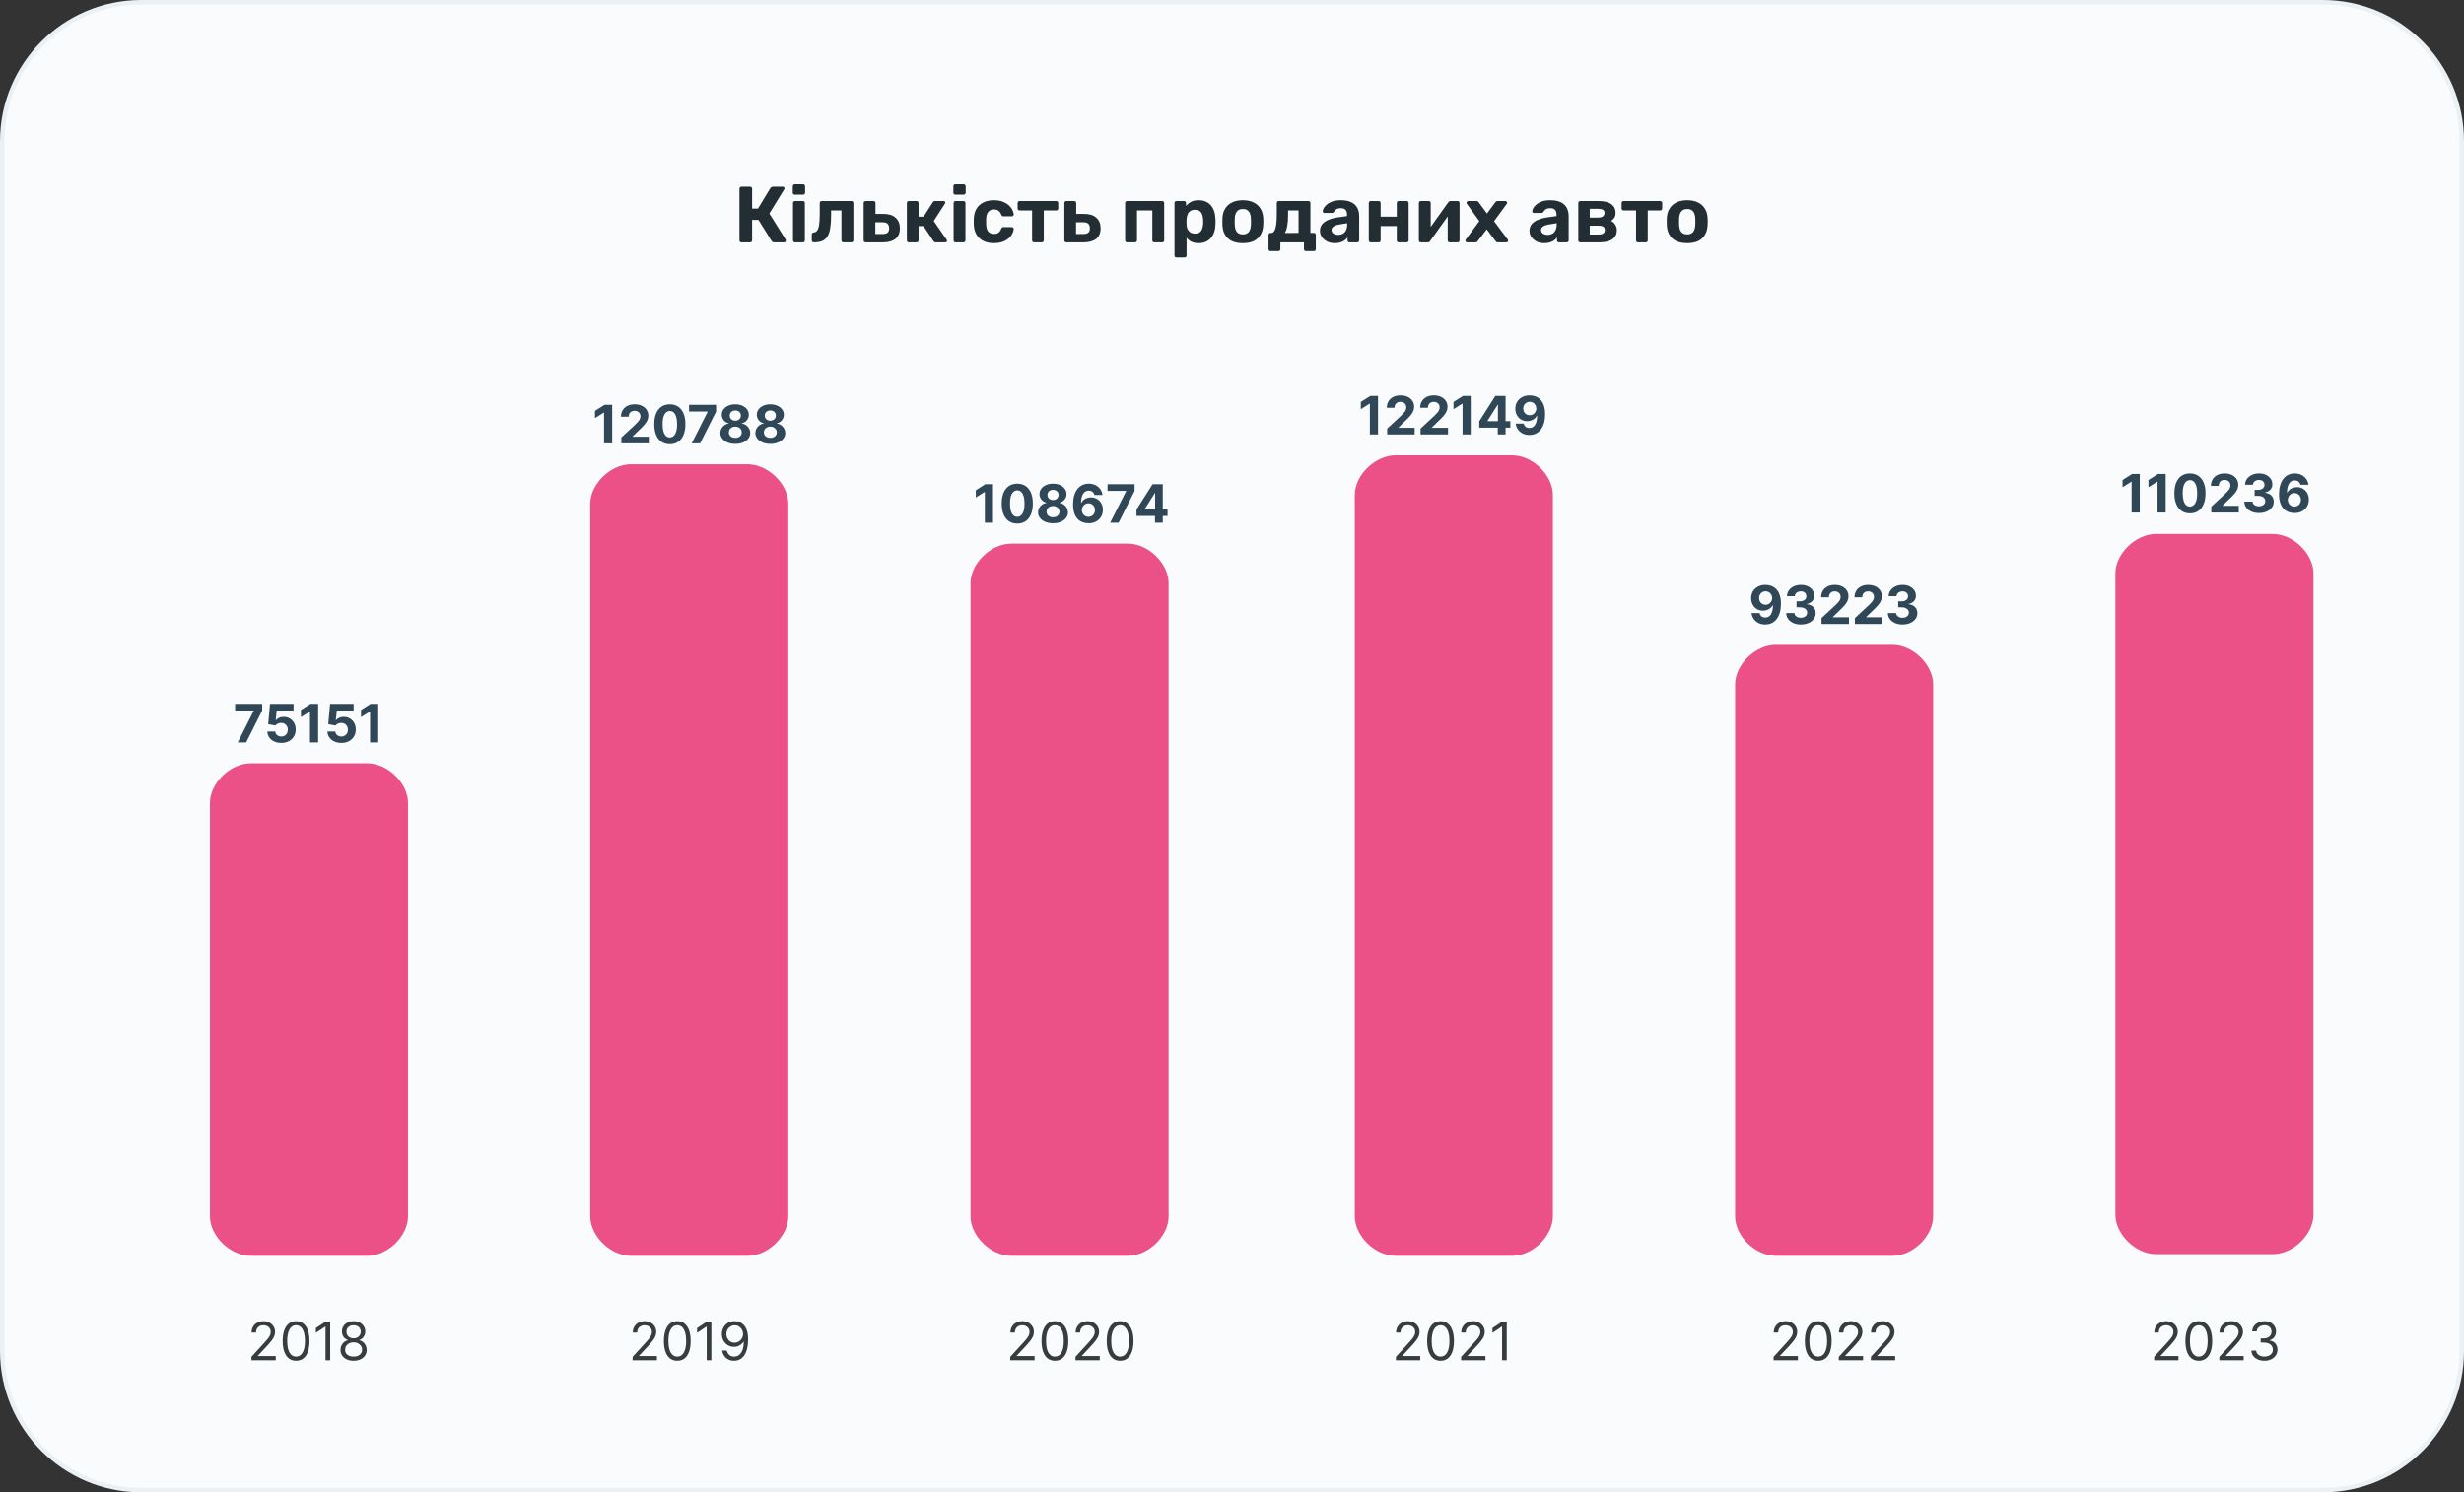
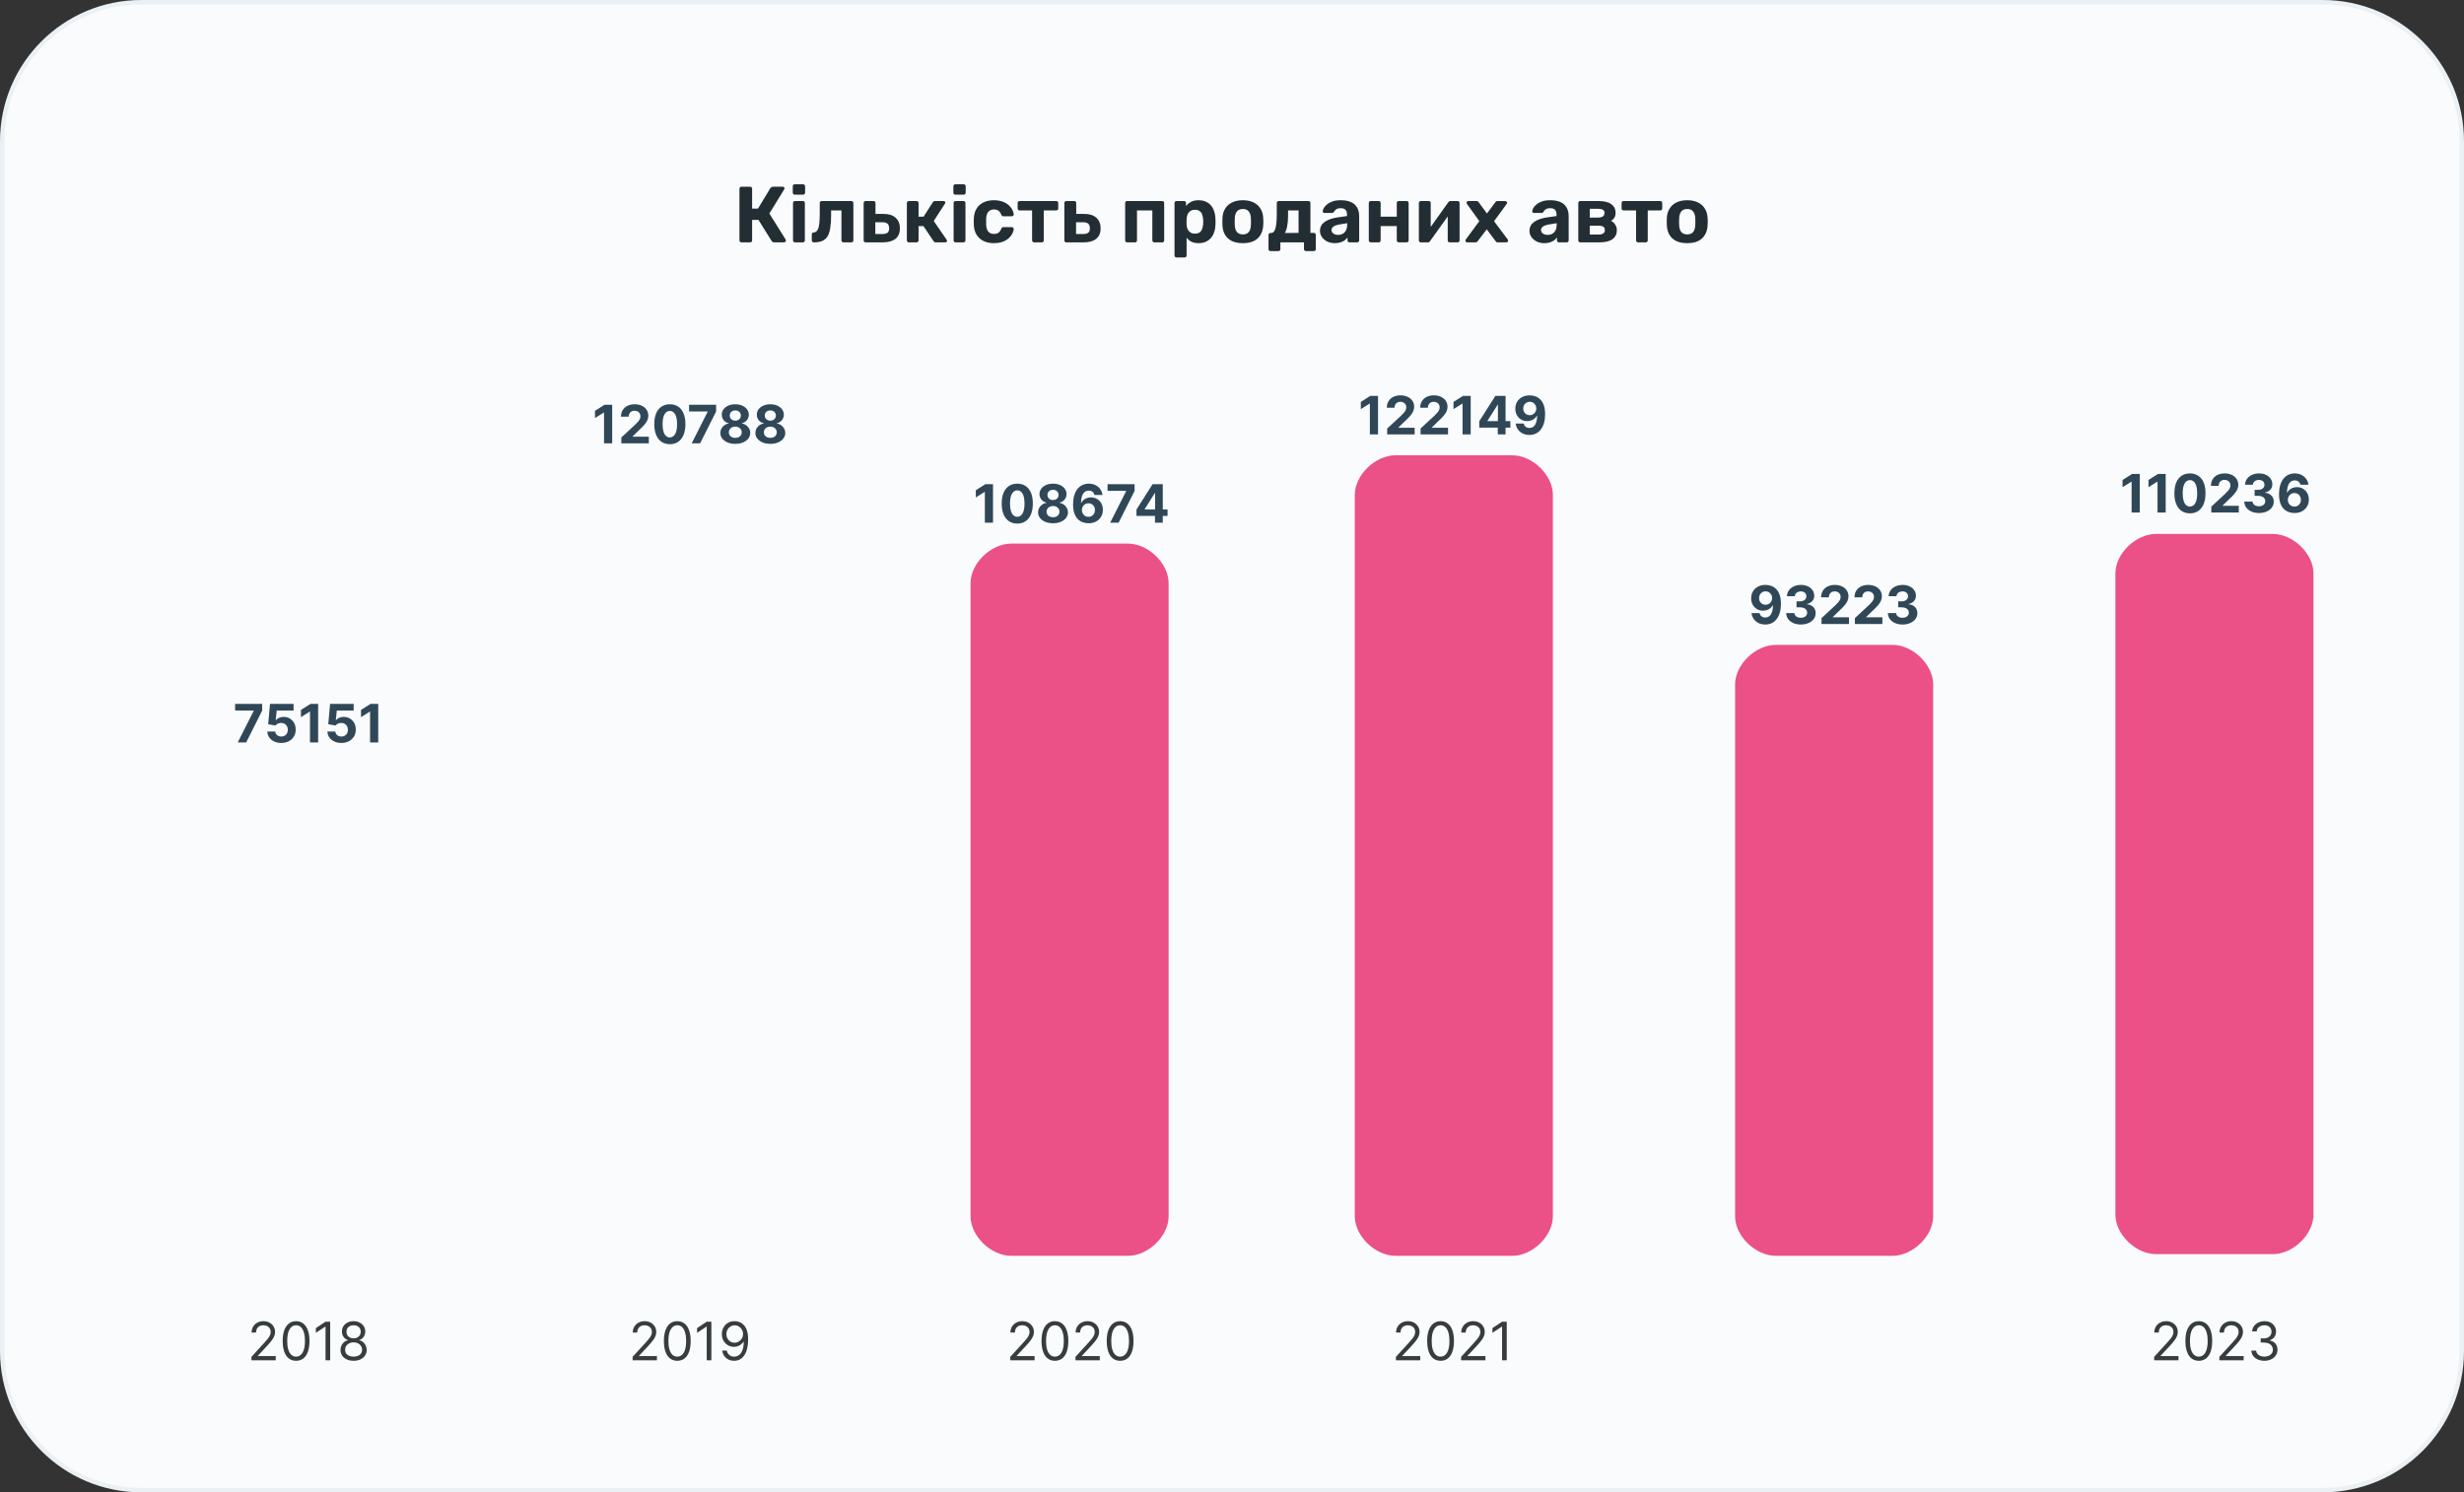
<svg xmlns="http://www.w3.org/2000/svg" width="558" height="338" viewBox="0 0 558 338" fill="none">
  <rect x="0" y="0" width="558" height="338" fill="#333333" stroke="none" />
  <path d="M0.5 32C0.5 14.603 14.603 0.5 32 0.5H526C543.397 0.5 557.5 14.603 557.5 32V306C557.5 323.397 543.397 337.5 526 337.5H32C14.603 337.5 0.5 323.397 0.5 306V32Z" fill="#F9FBFD" />
  <path d="M0.5 32C0.5 14.603 14.603 0.5 32 0.5H526C543.397 0.5 557.5 14.603 557.5 32V306C557.5 323.397 543.397 337.5 526 337.5H32C14.603 337.5 0.5 323.397 0.5 306V32Z" stroke="#EAF0F3" />
  <path d="M167.911 54.892C167.779 54.892 167.671 54.85 167.587 54.766C167.503 54.682 167.461 54.574 167.461 54.442V42.742C167.461 42.61 167.503 42.502 167.587 42.418C167.671 42.334 167.779 42.292 167.911 42.292H169.873C170.005 42.292 170.113 42.334 170.197 42.418C170.281 42.502 170.323 42.61 170.323 42.742V47.242H171.655L174.445 42.634C174.505 42.538 174.589 42.46 174.697 42.4C174.805 42.328 174.943 42.292 175.111 42.292H177.289C177.409 42.292 177.499 42.334 177.559 42.418C177.631 42.49 177.667 42.574 177.667 42.67C177.667 42.742 177.643 42.814 177.595 42.886L174.229 48.358L177.937 54.28C177.961 54.328 177.973 54.394 177.973 54.478C177.973 54.598 177.931 54.7 177.847 54.784C177.775 54.856 177.685 54.892 177.577 54.892H175.327C175.147 54.892 175.015 54.856 174.931 54.784C174.847 54.7 174.781 54.628 174.733 54.568L171.763 49.798H170.323V54.442C170.323 54.574 170.281 54.682 170.197 54.766C170.113 54.85 170.005 54.892 169.873 54.892H167.911ZM180.018 54.892C179.898 54.892 179.796 54.85 179.712 54.766C179.628 54.682 179.586 54.574 179.586 54.442V45.982C179.586 45.85 179.628 45.742 179.712 45.658C179.796 45.574 179.898 45.532 180.018 45.532H181.818C181.95 45.532 182.058 45.574 182.142 45.658C182.226 45.742 182.268 45.85 182.268 45.982V54.442C182.268 54.574 182.226 54.682 182.142 54.766C182.058 54.85 181.95 54.892 181.818 54.892H180.018ZM179.964 44.092C179.844 44.092 179.742 44.05 179.658 43.966C179.574 43.882 179.532 43.774 179.532 43.642V42.202C179.532 42.07 179.574 41.962 179.658 41.878C179.742 41.782 179.844 41.734 179.964 41.734H181.854C181.986 41.734 182.094 41.782 182.178 41.878C182.274 41.962 182.322 42.07 182.322 42.202V43.642C182.322 43.774 182.274 43.882 182.178 43.966C182.094 44.05 181.986 44.092 181.854 44.092H179.964ZM184.291 54.892C184.171 54.892 184.063 54.85 183.967 54.766C183.883 54.67 183.841 54.562 183.841 54.442V53.092C183.841 52.828 183.985 52.684 184.273 52.66C184.621 52.624 184.891 52.462 185.083 52.174C185.287 51.874 185.431 51.418 185.515 50.806C185.599 50.194 185.641 49.408 185.641 48.448V45.982C185.641 45.85 185.683 45.742 185.767 45.658C185.851 45.574 185.959 45.532 186.091 45.532H192.805C192.937 45.532 193.045 45.574 193.129 45.658C193.213 45.742 193.255 45.85 193.255 45.982V54.442C193.255 54.574 193.213 54.682 193.129 54.766C193.045 54.85 192.937 54.892 192.805 54.892H191.005C190.885 54.892 190.777 54.85 190.681 54.766C190.597 54.682 190.555 54.574 190.555 54.442V47.656H188.215V48.754C188.215 49.894 188.149 50.86 188.017 51.652C187.897 52.444 187.687 53.08 187.387 53.56C187.087 54.028 186.685 54.37 186.181 54.586C185.677 54.79 185.047 54.892 184.291 54.892ZM196.014 54.892C195.894 54.892 195.792 54.85 195.708 54.766C195.624 54.682 195.582 54.574 195.582 54.442V45.982C195.582 45.85 195.624 45.742 195.708 45.658C195.792 45.574 195.894 45.532 196.014 45.532H197.832C197.952 45.532 198.054 45.574 198.138 45.658C198.222 45.742 198.264 45.85 198.264 45.982V48.448H200.064C201.276 48.448 202.2 48.742 202.836 49.33C203.472 49.906 203.79 50.698 203.79 51.706C203.79 52.762 203.454 53.56 202.782 54.1C202.11 54.628 201.156 54.892 199.92 54.892H196.014ZM198.228 53.002H199.83C200.358 53.002 200.742 52.906 200.982 52.714C201.234 52.51 201.36 52.174 201.36 51.706C201.36 51.25 201.24 50.908 201 50.68C200.76 50.452 200.37 50.338 199.83 50.338H198.228V53.002ZM205.805 54.892C205.685 54.892 205.583 54.85 205.499 54.766C205.415 54.682 205.373 54.574 205.373 54.442V45.982C205.373 45.85 205.415 45.742 205.499 45.658C205.583 45.574 205.685 45.532 205.805 45.532H207.569C207.701 45.532 207.809 45.574 207.893 45.658C207.977 45.742 208.019 45.85 208.019 45.982V49.078H209.153L211.241 45.82C211.277 45.748 211.331 45.682 211.403 45.622C211.487 45.562 211.595 45.532 211.727 45.532H213.689C213.797 45.532 213.887 45.568 213.959 45.64C214.043 45.7 214.085 45.778 214.085 45.874C214.085 45.91 214.073 45.952 214.049 46C214.037 46.048 214.019 46.09 213.995 46.126L211.457 50.05L214.391 54.316C214.439 54.388 214.463 54.466 214.463 54.55C214.463 54.646 214.427 54.73 214.355 54.802C214.283 54.862 214.193 54.892 214.085 54.892H211.907C211.787 54.892 211.685 54.868 211.601 54.82C211.529 54.76 211.463 54.688 211.403 54.604L209.135 51.22H208.019V54.442C208.019 54.574 207.977 54.682 207.893 54.766C207.809 54.85 207.701 54.892 207.569 54.892H205.805ZM216.387 54.892C216.267 54.892 216.165 54.85 216.081 54.766C215.997 54.682 215.955 54.574 215.955 54.442V45.982C215.955 45.85 215.997 45.742 216.081 45.658C216.165 45.574 216.267 45.532 216.387 45.532H218.187C218.319 45.532 218.427 45.574 218.511 45.658C218.595 45.742 218.637 45.85 218.637 45.982V54.442C218.637 54.574 218.595 54.682 218.511 54.766C218.427 54.85 218.319 54.892 218.187 54.892H216.387ZM216.333 44.092C216.213 44.092 216.111 44.05 216.027 43.966C215.943 43.882 215.901 43.774 215.901 43.642V42.202C215.901 42.07 215.943 41.962 216.027 41.878C216.111 41.782 216.213 41.734 216.333 41.734H218.223C218.355 41.734 218.463 41.782 218.547 41.878C218.643 41.962 218.691 42.07 218.691 42.202V43.642C218.691 43.774 218.643 43.882 218.547 43.966C218.463 44.05 218.355 44.092 218.223 44.092H216.333ZM225.052 55.072C224.176 55.072 223.402 54.91 222.73 54.586C222.07 54.262 221.548 53.794 221.164 53.182C220.78 52.558 220.57 51.814 220.534 50.95C220.522 50.758 220.516 50.518 220.516 50.23C220.516 49.93 220.522 49.684 220.534 49.492C220.57 48.616 220.774 47.872 221.146 47.26C221.53 46.636 222.058 46.162 222.73 45.838C223.402 45.514 224.176 45.352 225.052 45.352C225.856 45.352 226.54 45.466 227.104 45.694C227.668 45.91 228.13 46.186 228.49 46.522C228.85 46.858 229.114 47.212 229.282 47.584C229.462 47.944 229.558 48.262 229.57 48.538C229.582 48.658 229.54 48.766 229.444 48.862C229.36 48.946 229.258 48.988 229.138 48.988H227.212C227.092 48.988 226.996 48.958 226.924 48.898C226.864 48.826 226.804 48.73 226.744 48.61C226.576 48.19 226.36 47.89 226.096 47.71C225.832 47.53 225.502 47.44 225.106 47.44C224.566 47.44 224.14 47.614 223.828 47.962C223.516 48.31 223.348 48.85 223.324 49.582C223.312 50.05 223.312 50.476 223.324 50.86C223.36 51.604 223.528 52.144 223.828 52.48C224.14 52.816 224.566 52.984 225.106 52.984C225.526 52.984 225.862 52.894 226.114 52.714C226.366 52.534 226.576 52.234 226.744 51.814C226.792 51.694 226.852 51.604 226.924 51.544C226.996 51.472 227.092 51.436 227.212 51.436H229.138C229.258 51.436 229.36 51.484 229.444 51.58C229.54 51.664 229.582 51.766 229.57 51.886C229.558 52.09 229.498 52.33 229.39 52.606C229.294 52.882 229.132 53.164 228.904 53.452C228.688 53.74 228.406 54.01 228.058 54.262C227.71 54.502 227.284 54.7 226.78 54.856C226.288 55 225.712 55.072 225.052 55.072ZM234.18 54.892C234.048 54.892 233.94 54.85 233.856 54.766C233.772 54.682 233.73 54.574 233.73 54.442V47.656H230.904C230.772 47.656 230.664 47.614 230.58 47.53C230.496 47.446 230.454 47.338 230.454 47.206V45.982C230.454 45.85 230.496 45.742 230.58 45.658C230.664 45.574 230.772 45.532 230.904 45.532H239.202C239.334 45.532 239.442 45.574 239.526 45.658C239.61 45.742 239.652 45.85 239.652 45.982V47.206C239.652 47.338 239.61 47.446 239.526 47.53C239.442 47.614 239.334 47.656 239.202 47.656H236.376V54.442C236.376 54.574 236.334 54.682 236.25 54.766C236.166 54.85 236.064 54.892 235.944 54.892H234.18ZM241.471 54.892C241.351 54.892 241.249 54.85 241.165 54.766C241.081 54.682 241.039 54.574 241.039 54.442V45.982C241.039 45.85 241.081 45.742 241.165 45.658C241.249 45.574 241.351 45.532 241.471 45.532H243.289C243.409 45.532 243.511 45.574 243.595 45.658C243.679 45.742 243.721 45.85 243.721 45.982V48.448H245.521C246.733 48.448 247.657 48.742 248.293 49.33C248.929 49.906 249.247 50.698 249.247 51.706C249.247 52.762 248.911 53.56 248.239 54.1C247.567 54.628 246.613 54.892 245.377 54.892H241.471ZM243.685 53.002H245.287C245.815 53.002 246.199 52.906 246.439 52.714C246.691 52.51 246.817 52.174 246.817 51.706C246.817 51.25 246.697 50.908 246.457 50.68C246.217 50.452 245.827 50.338 245.287 50.338H243.685V53.002ZM255.234 54.892C255.114 54.892 255.012 54.85 254.928 54.766C254.844 54.682 254.802 54.574 254.802 54.442V45.982C254.802 45.85 254.844 45.742 254.928 45.658C255.012 45.574 255.114 45.532 255.234 45.532H263.208C263.328 45.532 263.43 45.574 263.514 45.658C263.598 45.742 263.64 45.85 263.64 45.982V54.442C263.64 54.574 263.598 54.682 263.514 54.766C263.43 54.85 263.328 54.892 263.208 54.892H261.408C261.276 54.892 261.168 54.85 261.084 54.766C261 54.682 260.958 54.574 260.958 54.442V47.656H257.484V54.442C257.484 54.574 257.442 54.682 257.358 54.766C257.274 54.85 257.166 54.892 257.034 54.892H255.234ZM266.432 58.312C266.3 58.312 266.192 58.27 266.108 58.186C266.024 58.102 265.982 57.994 265.982 57.862V45.982C265.982 45.85 266.024 45.742 266.108 45.658C266.192 45.574 266.3 45.532 266.432 45.532H268.142C268.274 45.532 268.382 45.574 268.466 45.658C268.55 45.742 268.592 45.85 268.592 45.982V46.666C268.88 46.282 269.252 45.97 269.708 45.73C270.164 45.478 270.734 45.352 271.418 45.352C272.042 45.352 272.582 45.454 273.038 45.658C273.506 45.85 273.896 46.132 274.208 46.504C274.532 46.864 274.778 47.302 274.946 47.818C275.126 48.334 275.228 48.916 275.252 49.564C275.264 49.792 275.27 50.008 275.27 50.212C275.27 50.416 275.264 50.638 275.252 50.878C275.24 51.49 275.144 52.054 274.964 52.57C274.796 53.086 274.55 53.53 274.226 53.902C273.902 54.274 273.506 54.562 273.038 54.766C272.582 54.97 272.042 55.072 271.418 55.072C270.806 55.072 270.272 54.964 269.816 54.748C269.372 54.52 269.006 54.214 268.718 53.83V57.862C268.718 57.994 268.676 58.102 268.592 58.186C268.508 58.27 268.406 58.312 268.286 58.312H266.432ZM270.608 52.912C271.064 52.912 271.424 52.816 271.688 52.624C271.952 52.42 272.138 52.156 272.246 51.832C272.366 51.508 272.438 51.154 272.462 50.77C272.486 50.398 272.486 50.026 272.462 49.654C272.438 49.27 272.366 48.916 272.246 48.592C272.138 48.268 271.952 48.01 271.688 47.818C271.424 47.614 271.064 47.512 270.608 47.512C270.164 47.512 269.804 47.614 269.528 47.818C269.252 48.022 269.054 48.28 268.934 48.592C268.814 48.904 268.742 49.24 268.718 49.6C268.706 49.816 268.7 50.038 268.7 50.266C268.7 50.494 268.706 50.722 268.718 50.95C268.73 51.286 268.802 51.604 268.934 51.904C269.078 52.192 269.282 52.432 269.546 52.624C269.822 52.816 270.176 52.912 270.608 52.912ZM281.463 55.072C280.467 55.072 279.633 54.91 278.961 54.586C278.289 54.25 277.773 53.776 277.413 53.164C277.065 52.552 276.873 51.838 276.837 51.022C276.825 50.782 276.819 50.512 276.819 50.212C276.819 49.9 276.825 49.63 276.837 49.402C276.873 48.574 277.077 47.86 277.449 47.26C277.821 46.648 278.343 46.18 279.015 45.856C279.687 45.52 280.503 45.352 281.463 45.352C282.411 45.352 283.221 45.52 283.893 45.856C284.565 46.18 285.087 46.648 285.459 47.26C285.831 47.86 286.035 48.574 286.071 49.402C286.095 49.63 286.107 49.9 286.107 50.212C286.107 50.512 286.095 50.782 286.071 51.022C286.035 51.838 285.837 52.552 285.477 53.164C285.129 53.776 284.619 54.25 283.947 54.586C283.275 54.91 282.447 55.072 281.463 55.072ZM281.463 53.092C282.051 53.092 282.495 52.912 282.795 52.552C283.095 52.18 283.257 51.64 283.281 50.932C283.293 50.752 283.299 50.512 283.299 50.212C283.299 49.912 283.293 49.672 283.281 49.492C283.257 48.796 283.095 48.262 282.795 47.89C282.495 47.518 282.051 47.332 281.463 47.332C280.875 47.332 280.425 47.518 280.113 47.89C279.813 48.262 279.651 48.796 279.627 49.492C279.615 49.672 279.609 49.912 279.609 50.212C279.609 50.512 279.615 50.752 279.627 50.932C279.651 51.64 279.813 52.18 280.113 52.552C280.425 52.912 280.875 53.092 281.463 53.092ZM287.702 56.872C287.582 56.872 287.48 56.83 287.396 56.746C287.312 56.662 287.27 56.554 287.27 56.422V53.218C287.27 53.086 287.312 52.978 287.396 52.894C287.48 52.81 287.582 52.768 287.702 52.768H287.864C288.176 52.768 288.422 52.606 288.602 52.282C288.794 51.958 288.932 51.478 289.016 50.842C289.1 50.206 289.142 49.408 289.142 48.448V45.982C289.142 45.85 289.184 45.742 289.268 45.658C289.352 45.574 289.454 45.532 289.574 45.532H296.306C296.438 45.532 296.546 45.574 296.63 45.658C296.714 45.742 296.756 45.85 296.756 45.982V52.75H297.548C297.668 52.75 297.77 52.792 297.854 52.876C297.938 52.96 297.98 53.068 297.98 53.2V56.422C297.98 56.554 297.938 56.662 297.854 56.746C297.77 56.83 297.668 56.872 297.548 56.872H295.748C295.616 56.872 295.508 56.83 295.424 56.746C295.34 56.662 295.298 56.554 295.298 56.422V54.892H289.952V56.422C289.952 56.554 289.91 56.662 289.826 56.746C289.742 56.83 289.634 56.872 289.502 56.872H287.702ZM290.96 52.768L294.074 52.75V47.656H291.698V48.754C291.698 49.738 291.632 50.56 291.5 51.22C291.38 51.88 291.2 52.396 290.96 52.768ZM302.293 55.072C301.657 55.072 301.087 54.952 300.583 54.712C300.079 54.46 299.677 54.124 299.377 53.704C299.077 53.284 298.927 52.816 298.927 52.3C298.927 51.448 299.269 50.776 299.953 50.284C300.649 49.792 301.561 49.456 302.689 49.276L305.047 48.934V48.61C305.047 48.142 304.939 47.782 304.723 47.53C304.507 47.278 304.129 47.152 303.589 47.152C303.193 47.152 302.875 47.23 302.635 47.386C302.395 47.542 302.209 47.746 302.077 47.998C301.981 48.154 301.843 48.232 301.663 48.232H299.953C299.821 48.232 299.719 48.196 299.647 48.124C299.575 48.04 299.545 47.944 299.557 47.836C299.557 47.632 299.635 47.392 299.791 47.116C299.947 46.84 300.187 46.57 300.511 46.306C300.835 46.03 301.249 45.802 301.753 45.622C302.257 45.442 302.875 45.352 303.607 45.352C304.363 45.352 305.011 45.442 305.551 45.622C306.091 45.802 306.523 46.054 306.847 46.378C307.171 46.702 307.411 47.08 307.567 47.512C307.723 47.932 307.801 48.388 307.801 48.88V54.442C307.801 54.574 307.759 54.682 307.675 54.766C307.591 54.85 307.483 54.892 307.351 54.892H305.587C305.467 54.892 305.365 54.85 305.281 54.766C305.197 54.682 305.155 54.574 305.155 54.442V53.776C304.999 54.004 304.789 54.22 304.525 54.424C304.261 54.616 303.943 54.772 303.571 54.892C303.211 55.012 302.785 55.072 302.293 55.072ZM303.013 53.2C303.409 53.2 303.763 53.116 304.075 52.948C304.387 52.78 304.633 52.522 304.813 52.174C304.993 51.826 305.083 51.388 305.083 50.86V50.554L303.409 50.824C302.761 50.932 302.287 51.094 301.987 51.31C301.687 51.526 301.537 51.79 301.537 52.102C301.537 52.33 301.603 52.528 301.735 52.696C301.879 52.864 302.065 52.99 302.293 53.074C302.521 53.158 302.761 53.2 303.013 53.2ZM310.412 54.892C310.292 54.892 310.19 54.85 310.106 54.766C310.022 54.682 309.98 54.574 309.98 54.442V45.982C309.98 45.85 310.022 45.742 310.106 45.658C310.19 45.574 310.292 45.532 310.412 45.532H312.212C312.344 45.532 312.452 45.574 312.536 45.658C312.62 45.742 312.662 45.85 312.662 45.982V49.078H316.316V45.982C316.316 45.85 316.358 45.742 316.442 45.658C316.526 45.574 316.634 45.532 316.766 45.532H318.566C318.686 45.532 318.788 45.574 318.872 45.658C318.956 45.742 318.998 45.85 318.998 45.982V54.442C318.998 54.574 318.956 54.682 318.872 54.766C318.788 54.85 318.686 54.892 318.566 54.892H316.766C316.634 54.892 316.526 54.85 316.442 54.766C316.358 54.682 316.316 54.574 316.316 54.442V51.202H312.662V54.442C312.662 54.574 312.62 54.682 312.536 54.766C312.452 54.85 312.344 54.892 312.212 54.892H310.412ZM321.732 54.892C321.624 54.892 321.528 54.85 321.444 54.766C321.36 54.682 321.318 54.58 321.318 54.46V45.982C321.318 45.85 321.36 45.742 321.444 45.658C321.528 45.574 321.63 45.532 321.75 45.532H323.55C323.682 45.532 323.79 45.574 323.874 45.658C323.958 45.742 324 45.85 324 45.982V52.822L323.28 52.408L327.978 45.82C328.038 45.736 328.104 45.67 328.176 45.622C328.26 45.562 328.362 45.532 328.482 45.532H330.102C330.222 45.532 330.324 45.574 330.408 45.658C330.492 45.742 330.534 45.838 330.534 45.946V54.442C330.534 54.574 330.492 54.682 330.408 54.766C330.324 54.85 330.216 54.892 330.084 54.892H328.284C328.164 54.892 328.062 54.85 327.978 54.766C327.894 54.682 327.852 54.574 327.852 54.442V47.872L328.59 47.998L323.856 54.604C323.808 54.688 323.742 54.76 323.658 54.82C323.574 54.868 323.478 54.892 323.37 54.892H321.732ZM332.26 54.892C332.152 54.892 332.056 54.856 331.972 54.784C331.9 54.7 331.864 54.604 331.864 54.496C331.864 54.46 331.87 54.418 331.882 54.37C331.906 54.31 331.936 54.256 331.972 54.208L335.014 50.086L332.224 46.216C332.188 46.168 332.158 46.12 332.134 46.072C332.122 46.024 332.116 45.976 332.116 45.928C332.116 45.82 332.152 45.73 332.224 45.658C332.308 45.574 332.404 45.532 332.512 45.532H334.384C334.528 45.532 334.636 45.568 334.708 45.64C334.792 45.712 334.852 45.778 334.888 45.838L336.742 48.358L338.596 45.856C338.644 45.796 338.704 45.73 338.776 45.658C338.848 45.574 338.962 45.532 339.118 45.532H340.9C341.008 45.532 341.098 45.574 341.17 45.658C341.254 45.73 341.296 45.82 341.296 45.928C341.296 45.976 341.29 46.024 341.278 46.072C341.266 46.12 341.236 46.168 341.188 46.216L338.344 50.104L341.422 54.208C341.458 54.256 341.482 54.304 341.494 54.352C341.518 54.4 341.53 54.448 341.53 54.496C341.53 54.604 341.488 54.7 341.404 54.784C341.332 54.856 341.242 54.892 341.134 54.892H339.172C339.04 54.892 338.938 54.862 338.866 54.802C338.794 54.73 338.734 54.664 338.686 54.604L336.688 51.94L334.654 54.604C334.618 54.652 334.564 54.712 334.492 54.784C334.42 54.856 334.312 54.892 334.168 54.892H332.26ZM349.736 55.072C349.1 55.072 348.53 54.952 348.026 54.712C347.522 54.46 347.12 54.124 346.82 53.704C346.52 53.284 346.37 52.816 346.37 52.3C346.37 51.448 346.712 50.776 347.396 50.284C348.092 49.792 349.004 49.456 350.132 49.276L352.49 48.934V48.61C352.49 48.142 352.382 47.782 352.166 47.53C351.95 47.278 351.572 47.152 351.032 47.152C350.636 47.152 350.318 47.23 350.078 47.386C349.838 47.542 349.652 47.746 349.52 47.998C349.424 48.154 349.286 48.232 349.106 48.232H347.396C347.264 48.232 347.162 48.196 347.09 48.124C347.018 48.04 346.988 47.944 347 47.836C347 47.632 347.078 47.392 347.234 47.116C347.39 46.84 347.63 46.57 347.954 46.306C348.278 46.03 348.692 45.802 349.196 45.622C349.7 45.442 350.318 45.352 351.05 45.352C351.806 45.352 352.454 45.442 352.994 45.622C353.534 45.802 353.966 46.054 354.29 46.378C354.614 46.702 354.854 47.08 355.01 47.512C355.166 47.932 355.244 48.388 355.244 48.88V54.442C355.244 54.574 355.202 54.682 355.118 54.766C355.034 54.85 354.926 54.892 354.794 54.892H353.03C352.91 54.892 352.808 54.85 352.724 54.766C352.64 54.682 352.598 54.574 352.598 54.442V53.776C352.442 54.004 352.232 54.22 351.968 54.424C351.704 54.616 351.386 54.772 351.014 54.892C350.654 55.012 350.228 55.072 349.736 55.072ZM350.456 53.2C350.852 53.2 351.206 53.116 351.518 52.948C351.83 52.78 352.076 52.522 352.256 52.174C352.436 51.826 352.526 51.388 352.526 50.86V50.554L350.852 50.824C350.204 50.932 349.73 51.094 349.43 51.31C349.13 51.526 348.98 51.79 348.98 52.102C348.98 52.33 349.046 52.528 349.178 52.696C349.322 52.864 349.508 52.99 349.736 53.074C349.964 53.158 350.204 53.2 350.456 53.2ZM357.856 54.892C357.736 54.892 357.634 54.85 357.55 54.766C357.466 54.682 357.424 54.574 357.424 54.442V45.982C357.424 45.85 357.466 45.742 357.55 45.658C357.634 45.574 357.736 45.532 357.856 45.532H361.96C363.304 45.532 364.288 45.772 364.912 46.252C365.548 46.72 365.866 47.356 365.866 48.16C365.866 48.64 365.776 49.024 365.596 49.312C365.416 49.588 365.164 49.828 364.84 50.032C365.248 50.224 365.566 50.512 365.794 50.896C366.034 51.268 366.154 51.688 366.154 52.156C366.154 53.008 365.824 53.68 365.164 54.172C364.504 54.652 363.514 54.892 362.194 54.892H357.856ZM360.016 53.128H362.032C362.452 53.128 362.788 53.05 363.04 52.894C363.304 52.726 363.436 52.468 363.436 52.12C363.436 51.76 363.316 51.502 363.076 51.346C362.836 51.19 362.488 51.112 362.032 51.112H360.016V53.128ZM360.016 49.276H361.96C362.392 49.276 362.734 49.186 362.986 49.006C363.238 48.826 363.364 48.568 363.364 48.232C363.364 47.884 363.238 47.644 362.986 47.512C362.734 47.368 362.392 47.296 361.96 47.296H360.016V49.276ZM370.955 54.892C370.823 54.892 370.715 54.85 370.631 54.766C370.547 54.682 370.505 54.574 370.505 54.442V47.656H367.679C367.547 47.656 367.439 47.614 367.355 47.53C367.271 47.446 367.229 47.338 367.229 47.206V45.982C367.229 45.85 367.271 45.742 367.355 45.658C367.439 45.574 367.547 45.532 367.679 45.532H375.977C376.109 45.532 376.217 45.574 376.301 45.658C376.385 45.742 376.427 45.85 376.427 45.982V47.206C376.427 47.338 376.385 47.446 376.301 47.53C376.217 47.614 376.109 47.656 375.977 47.656H373.151V54.442C373.151 54.574 373.109 54.682 373.025 54.766C372.941 54.85 372.839 54.892 372.719 54.892H370.955ZM382.098 55.072C381.102 55.072 380.268 54.91 379.596 54.586C378.924 54.25 378.408 53.776 378.048 53.164C377.7 52.552 377.508 51.838 377.472 51.022C377.46 50.782 377.454 50.512 377.454 50.212C377.454 49.9 377.46 49.63 377.472 49.402C377.508 48.574 377.712 47.86 378.084 47.26C378.456 46.648 378.978 46.18 379.65 45.856C380.322 45.52 381.138 45.352 382.098 45.352C383.046 45.352 383.856 45.52 384.528 45.856C385.2 46.18 385.722 46.648 386.094 47.26C386.466 47.86 386.67 48.574 386.706 49.402C386.73 49.63 386.742 49.9 386.742 50.212C386.742 50.512 386.73 50.782 386.706 51.022C386.67 51.838 386.472 52.552 386.112 53.164C385.764 53.776 385.254 54.25 384.582 54.586C383.91 54.91 383.082 55.072 382.098 55.072ZM382.098 53.092C382.686 53.092 383.13 52.912 383.43 52.552C383.73 52.18 383.892 51.64 383.916 50.932C383.928 50.752 383.934 50.512 383.934 50.212C383.934 49.912 383.928 49.672 383.916 49.492C383.892 48.796 383.73 48.262 383.43 47.89C383.13 47.518 382.686 47.332 382.098 47.332C381.51 47.332 381.06 47.518 380.748 47.89C380.448 48.262 380.286 48.796 380.262 49.492C380.25 49.672 380.244 49.912 380.244 50.212C380.244 50.512 380.25 50.752 380.262 50.932C380.286 51.64 380.448 52.18 380.748 52.552C381.06 52.912 381.51 53.092 382.098 53.092Z" fill="#222E34" />
  <mask id="mask0_148_5174" style="mask-type:luminance" maskUnits="userSpaceOnUse" x="24" y="59" width="524" height="228">
-     <path d="M547.437 59.987H24.234V286.224H547.437V59.987Z" fill="white" />
+     <path d="M547.437 59.987V286.224H547.437V59.987Z" fill="white" />
  </mask>
  <g mask="url(#mask0_148_5174)">
    <path d="M47.546 275.47V181.844C47.546 177.363 52.156 172.882 56.766 172.882H83.182C87.792 172.882 92.402 177.363 92.402 181.844V275.47C92.402 279.951 87.792 284.432 83.182 284.432H56.766C52.156 284.432 47.546 279.951 47.546 275.47Z" fill="#E93372" fill-opacity="0.85" />
  </g>
  <mask id="mask1_148_5174" style="mask-type:luminance" maskUnits="userSpaceOnUse" x="24" y="59" width="524" height="228">
    <path d="M547.437 59.987H24.234V286.224H547.437V59.987Z" fill="white" />
  </mask>
  <g mask="url(#mask1_148_5174)">
-     <path d="M133.668 275.469V114.103C133.668 109.622 138.278 105.14 142.888 105.14H169.304C173.914 105.14 178.524 109.622 178.524 114.103V275.469C178.524 279.951 173.914 284.432 169.304 284.432H142.888C138.278 284.432 133.668 279.951 133.668 275.469Z" fill="#E93372" fill-opacity="0.85" />
-   </g>
+     </g>
  <mask id="mask2_148_5174" style="mask-type:luminance" maskUnits="userSpaceOnUse" x="24" y="59" width="524" height="228">
    <path d="M547.437 59.987H24.234V286.224H547.437V59.987Z" fill="white" />
  </mask>
  <g mask="url(#mask2_148_5174)">
    <path d="M219.791 275.47V132.085C219.791 127.603 224.401 123.122 229.011 123.122H255.426C260.036 123.122 264.646 127.603 264.646 132.085V275.47C264.646 279.951 260.036 284.432 255.426 284.432H229.011C224.401 284.432 219.791 279.951 219.791 275.47Z" fill="#E93372" fill-opacity="0.85" />
  </g>
  <mask id="mask3_148_5174" style="mask-type:luminance" maskUnits="userSpaceOnUse" x="24" y="59" width="524" height="228">
    <path d="M547.437 59.987H24.234V286.224H547.437V59.987Z" fill="white" />
  </mask>
  <g mask="url(#mask3_148_5174)">
    <path d="M306.81 275.47V112.083C306.81 107.602 311.42 103.12 316.03 103.12H342.445C347.055 103.12 351.665 107.602 351.665 112.083V275.47C351.665 279.951 347.055 284.432 342.445 284.432H316.03C311.42 284.432 306.81 279.951 306.81 275.47Z" fill="#E93372" fill-opacity="0.85" />
  </g>
  <mask id="mask4_148_5174" style="mask-type:luminance" maskUnits="userSpaceOnUse" x="24" y="59" width="524" height="228">
    <path d="M547.437 59.987H24.234V286.224H547.437V59.987Z" fill="white" />
  </mask>
  <g mask="url(#mask4_148_5174)">
    <path d="M392.932 275.47V155.02C392.932 150.538 397.542 146.057 402.152 146.057H428.567C433.177 146.057 437.787 150.538 437.787 155.02V275.47C437.787 279.951 433.177 284.433 428.567 284.433H402.152C397.542 284.433 392.932 279.951 392.932 275.47Z" fill="#E93372" fill-opacity="0.85" />
  </g>
  <mask id="mask5_148_5174" style="mask-type:luminance" maskUnits="userSpaceOnUse" x="24" y="59" width="524" height="228">
    <path d="M547.437 59.987H24.234V286.224H547.437V59.987Z" fill="white" />
  </mask>
  <g mask="url(#mask5_148_5174)">
    <path d="M479.055 275.115V129.866C479.055 125.399 483.665 120.932 488.275 120.932H514.69C519.3 120.932 523.91 125.399 523.91 129.866V275.115C523.91 279.582 519.3 284.049 514.69 284.049H488.275C483.665 284.049 479.055 279.582 479.055 275.115Z" fill="#E93372" fill-opacity="0.85" />
  </g>
  <path d="M53.842 168.152L57.46 160.993V160.933H53.245V159.424H59.369V160.954L55.747 168.152H53.842ZM63.704 168.271C63.102 168.271 62.565 168.16 62.093 167.939C61.624 167.717 61.252 167.412 60.977 167.022C60.701 166.633 60.557 166.187 60.546 165.684H62.336C62.356 166.022 62.498 166.296 62.762 166.507C63.026 166.717 63.34 166.822 63.704 166.822C63.993 166.822 64.249 166.758 64.471 166.63C64.695 166.5 64.87 166.319 64.995 166.089C65.123 165.856 65.187 165.589 65.187 165.288C65.187 164.981 65.121 164.711 64.991 164.478C64.863 164.245 64.685 164.064 64.458 163.933C64.231 163.802 63.971 163.735 63.678 163.733C63.422 163.733 63.174 163.785 62.932 163.89C62.694 163.995 62.508 164.139 62.374 164.321L60.734 164.027L61.147 159.424H66.482V160.933H62.668L62.442 163.119H62.493C62.647 162.903 62.879 162.724 63.188 162.582C63.498 162.44 63.844 162.369 64.228 162.369C64.754 162.369 65.222 162.493 65.634 162.74C66.046 162.987 66.371 163.326 66.61 163.758C66.849 164.187 66.966 164.681 66.964 165.241C66.966 165.829 66.83 166.352 66.555 166.809C66.282 167.264 65.9 167.622 65.408 167.883C64.92 168.142 64.352 168.271 63.704 168.271ZM72.047 159.424V168.152H70.202V161.176H70.151L68.153 162.429V160.792L70.313 159.424H72.047ZM77.309 168.271C76.707 168.271 76.17 168.16 75.698 167.939C75.23 167.717 74.858 167.412 74.582 167.022C74.306 166.633 74.163 166.187 74.152 165.684H75.941C75.961 166.022 76.103 166.296 76.368 166.507C76.632 166.717 76.946 166.822 77.309 166.822C77.599 166.822 77.855 166.758 78.076 166.63C78.301 166.5 78.475 166.319 78.6 166.089C78.728 165.856 78.792 165.589 78.792 165.288C78.792 164.981 78.727 164.711 78.596 164.478C78.468 164.245 78.291 164.064 78.064 163.933C77.836 163.802 77.576 163.735 77.284 163.733C77.028 163.733 76.779 163.785 76.538 163.89C76.299 163.995 76.113 164.139 75.98 164.321L74.339 164.027L74.752 159.424H80.088V160.933H76.274L76.048 163.119H76.099C76.252 162.903 76.484 162.724 76.794 162.582C77.103 162.44 77.45 162.369 77.833 162.369C78.359 162.369 78.828 162.493 79.24 162.74C79.652 162.987 79.977 163.326 80.216 163.758C80.454 164.187 80.572 164.681 80.569 165.241C80.572 165.829 80.436 166.352 80.16 166.809C79.887 167.264 79.505 167.622 79.014 167.883C78.525 168.142 77.957 168.271 77.309 168.271ZM85.653 159.424V168.152H83.808V161.176H83.757L81.758 162.429V160.792L83.919 159.424H85.653Z" fill="#304758" />
  <path d="M138.638 91.683V100.41H136.793V93.434H136.741L134.743 94.687V93.051L136.903 91.683H138.638ZM140.712 100.41V99.081L143.819 96.204C144.083 95.949 144.304 95.719 144.483 95.514C144.665 95.309 144.803 95.109 144.897 94.913C144.99 94.714 145.037 94.5 145.037 94.27C145.037 94.014 144.979 93.794 144.863 93.609C144.746 93.422 144.587 93.278 144.385 93.179C144.184 93.076 143.955 93.025 143.699 93.025C143.432 93.025 143.199 93.079 143 93.187C142.801 93.295 142.648 93.45 142.54 93.652C142.432 93.853 142.378 94.094 142.378 94.372H140.627C140.627 93.801 140.756 93.305 141.015 92.885C141.273 92.464 141.635 92.139 142.101 91.909C142.567 91.679 143.104 91.564 143.712 91.564C144.337 91.564 144.881 91.674 145.344 91.896C145.81 92.115 146.172 92.419 146.431 92.808C146.689 93.197 146.819 93.643 146.819 94.146C146.819 94.476 146.753 94.801 146.623 95.122C146.495 95.443 146.266 95.799 145.936 96.192C145.607 96.581 145.142 97.048 144.543 97.594L143.269 98.842V98.902H146.934V100.41H140.712ZM151.692 100.602C150.96 100.599 150.329 100.419 149.8 100.061C149.275 99.703 148.87 99.184 148.586 98.505C148.305 97.826 148.165 97.01 148.168 96.055C148.168 95.103 148.309 94.292 148.59 93.622C148.874 92.951 149.279 92.442 149.805 92.092C150.333 91.74 150.962 91.564 151.692 91.564C152.423 91.564 153.05 91.74 153.576 92.092C154.104 92.444 154.511 92.956 154.795 93.626C155.079 94.294 155.219 95.103 155.217 96.055C155.217 97.013 155.075 97.831 154.79 98.51C154.509 99.189 154.106 99.707 153.58 100.065C153.055 100.423 152.425 100.602 151.692 100.602ZM151.692 99.072C152.192 99.072 152.592 98.821 152.89 98.318C153.188 97.815 153.336 97.061 153.333 96.055C153.333 95.393 153.265 94.842 153.129 94.402C152.995 93.961 152.805 93.63 152.558 93.409C152.313 93.187 152.025 93.076 151.692 93.076C151.195 93.076 150.798 93.325 150.499 93.822C150.201 94.319 150.05 95.064 150.048 96.055C150.048 96.726 150.114 97.285 150.248 97.734C150.384 98.18 150.576 98.515 150.823 98.74C151.07 98.961 151.36 99.072 151.692 99.072ZM156.643 100.41L160.261 93.251V93.192H156.047V91.683H162.17V93.213L158.548 100.41H156.643ZM166.515 100.53C165.858 100.53 165.275 100.423 164.763 100.21C164.255 99.994 163.855 99.7 163.566 99.328C163.276 98.956 163.131 98.534 163.131 98.062C163.131 97.699 163.213 97.365 163.378 97.061C163.546 96.754 163.773 96.5 164.06 96.298C164.347 96.094 164.668 95.963 165.023 95.906V95.846C164.557 95.753 164.179 95.527 163.89 95.169C163.6 94.808 163.455 94.389 163.455 93.912C163.455 93.46 163.587 93.058 163.851 92.706C164.115 92.351 164.478 92.072 164.938 91.871C165.401 91.666 165.926 91.564 166.515 91.564C167.103 91.564 167.627 91.666 168.087 91.871C168.55 92.075 168.914 92.355 169.178 92.71C169.442 93.062 169.576 93.463 169.578 93.912C169.576 94.392 169.428 94.811 169.135 95.169C168.843 95.527 168.468 95.753 168.01 95.846V95.906C168.36 95.963 168.676 96.094 168.961 96.298C169.248 96.5 169.475 96.754 169.642 97.061C169.813 97.365 169.9 97.699 169.902 98.062C169.9 98.534 169.753 98.956 169.463 99.328C169.174 99.7 168.773 99.994 168.262 100.21C167.753 100.423 167.171 100.53 166.515 100.53ZM166.515 99.174C166.807 99.174 167.063 99.122 167.282 99.017C167.5 98.909 167.671 98.761 167.793 98.574C167.918 98.383 167.98 98.165 167.98 97.917C167.98 97.665 167.917 97.442 167.789 97.248C167.661 97.052 167.488 96.899 167.269 96.788C167.05 96.674 166.799 96.618 166.515 96.618C166.233 96.618 165.982 96.674 165.76 96.788C165.539 96.899 165.364 97.052 165.236 97.248C165.111 97.442 165.049 97.665 165.049 97.917C165.049 98.165 165.11 98.383 165.232 98.574C165.354 98.761 165.526 98.909 165.748 99.017C165.969 99.122 166.225 99.174 166.515 99.174ZM166.515 95.275C166.759 95.275 166.976 95.226 167.167 95.126C167.357 95.027 167.506 94.889 167.614 94.713C167.722 94.537 167.776 94.334 167.776 94.103C167.776 93.876 167.722 93.677 167.614 93.507C167.506 93.334 167.358 93.199 167.171 93.102C166.983 93.003 166.765 92.953 166.515 92.953C166.267 92.953 166.049 93.003 165.858 93.102C165.668 93.199 165.519 93.334 165.411 93.507C165.306 93.677 165.253 93.876 165.253 94.103C165.253 94.334 165.307 94.537 165.415 94.713C165.523 94.889 165.672 95.027 165.863 95.126C166.053 95.226 166.27 95.275 166.515 95.275ZM174.448 100.53C173.792 100.53 173.208 100.423 172.697 100.21C172.188 99.994 171.789 99.7 171.499 99.328C171.21 98.956 171.065 98.534 171.065 98.062C171.065 97.699 171.147 97.365 171.312 97.061C171.479 96.754 171.707 96.5 171.994 96.298C172.281 96.094 172.602 95.963 172.957 95.906V95.846C172.491 95.753 172.113 95.527 171.823 95.169C171.533 94.808 171.388 94.389 171.388 93.912C171.388 93.46 171.521 93.058 171.785 92.706C172.049 92.351 172.411 92.072 172.871 91.871C173.335 91.666 173.86 91.564 174.448 91.564C175.036 91.564 175.56 91.666 176.021 91.871C176.484 92.075 176.847 92.355 177.112 92.71C177.376 93.062 177.509 93.463 177.512 93.912C177.509 94.392 177.362 94.811 177.069 95.169C176.776 95.527 176.401 95.753 175.944 95.846V95.906C176.293 95.963 176.61 96.094 176.894 96.298C177.181 96.5 177.408 96.754 177.576 97.061C177.746 97.365 177.833 97.699 177.836 98.062C177.833 98.534 177.687 98.956 177.397 99.328C177.107 99.7 176.707 99.994 176.195 100.21C175.687 100.423 175.104 100.53 174.448 100.53ZM174.448 99.174C174.741 99.174 174.996 99.122 175.215 99.017C175.434 98.909 175.604 98.761 175.727 98.574C175.852 98.383 175.914 98.165 175.914 97.917C175.914 97.665 175.85 97.442 175.722 97.248C175.594 97.052 175.421 96.899 175.202 96.788C174.984 96.674 174.732 96.618 174.448 96.618C174.167 96.618 173.915 96.674 173.694 96.788C173.472 96.899 173.298 97.052 173.17 97.248C173.045 97.442 172.982 97.665 172.982 97.917C172.982 98.165 173.043 98.383 173.165 98.574C173.288 98.761 173.46 98.909 173.681 99.017C173.903 99.122 174.158 99.174 174.448 99.174ZM174.448 95.275C174.692 95.275 174.91 95.226 175.1 95.126C175.29 95.027 175.44 94.889 175.548 94.713C175.656 94.537 175.71 94.334 175.71 94.103C175.71 93.876 175.656 93.677 175.548 93.507C175.44 93.334 175.292 93.199 175.104 93.102C174.917 93.003 174.698 92.953 174.448 92.953C174.201 92.953 173.982 93.003 173.792 93.102C173.602 93.199 173.452 93.334 173.344 93.507C173.239 93.677 173.187 93.876 173.187 94.103C173.187 94.334 173.241 94.537 173.349 94.713C173.457 94.889 173.606 95.027 173.796 95.126C173.987 95.226 174.204 95.275 174.448 95.275Z" fill="#304758" />
  <path d="M224.876 109.665V118.392H223.03V111.416H222.979L220.981 112.669V111.033L223.141 109.665H224.876ZM230.372 118.584C229.639 118.581 229.008 118.401 228.48 118.043C227.954 117.685 227.549 117.166 227.265 116.487C226.984 115.808 226.845 114.992 226.848 114.037C226.848 113.085 226.988 112.274 227.269 111.604C227.553 110.933 227.958 110.423 228.484 110.074C229.012 109.722 229.642 109.545 230.372 109.545C231.102 109.545 231.73 109.722 232.255 110.074C232.784 110.426 233.19 110.938 233.474 111.608C233.758 112.276 233.899 113.085 233.896 114.037C233.896 114.994 233.754 115.813 233.47 116.492C233.188 117.17 232.785 117.689 232.259 118.047C231.734 118.405 231.105 118.584 230.372 118.584ZM230.372 117.054C230.872 117.054 231.271 116.803 231.569 116.3C231.867 115.797 232.015 115.043 232.012 114.037C232.012 113.375 231.944 112.824 231.808 112.384C231.674 111.943 231.484 111.612 231.237 111.391C230.992 111.169 230.704 111.058 230.372 111.058C229.875 111.058 229.477 111.307 229.178 111.804C228.88 112.301 228.73 113.045 228.727 114.037C228.727 114.707 228.794 115.267 228.927 115.716C229.063 116.162 229.255 116.497 229.502 116.722C229.75 116.943 230.039 117.054 230.372 117.054ZM238.467 118.511C237.811 118.511 237.227 118.405 236.716 118.192C236.207 117.976 235.808 117.682 235.518 117.31C235.229 116.938 235.084 116.516 235.084 116.044C235.084 115.68 235.166 115.347 235.331 115.043C235.498 114.736 235.726 114.482 236.013 114.28C236.3 114.075 236.621 113.945 236.976 113.888V113.828C236.51 113.734 236.132 113.509 235.842 113.151C235.552 112.79 235.408 112.371 235.408 111.894C235.408 111.442 235.54 111.04 235.804 110.688C236.068 110.332 236.43 110.054 236.89 109.852C237.354 109.648 237.879 109.545 238.467 109.545C239.055 109.545 239.579 109.648 240.04 109.852C240.503 110.057 240.866 110.337 241.131 110.692C241.395 111.044 241.528 111.445 241.531 111.894C241.528 112.374 241.381 112.793 241.088 113.151C240.795 113.509 240.42 113.734 239.963 113.828V113.888C240.312 113.945 240.629 114.075 240.913 114.28C241.2 114.482 241.427 114.736 241.595 115.043C241.765 115.347 241.852 115.68 241.855 116.044C241.852 116.516 241.706 116.938 241.416 117.31C241.126 117.682 240.726 117.976 240.214 118.192C239.706 118.405 239.123 118.511 238.467 118.511ZM238.467 117.156C238.76 117.156 239.015 117.104 239.234 116.999C239.453 116.891 239.623 116.743 239.746 116.555C239.871 116.365 239.933 116.146 239.933 115.899C239.933 115.646 239.869 115.423 239.741 115.23C239.614 115.034 239.44 114.881 239.221 114.77C239.003 114.656 238.751 114.599 238.467 114.599C238.186 114.599 237.935 114.656 237.713 114.77C237.491 114.881 237.317 115.034 237.189 115.23C237.064 115.423 237.001 115.646 237.001 115.899C237.001 116.146 237.062 116.365 237.185 116.555C237.307 116.743 237.479 116.891 237.7 116.999C237.922 117.104 238.177 117.156 238.467 117.156ZM238.467 113.257C238.712 113.257 238.929 113.207 239.119 113.108C239.31 113.009 239.459 112.871 239.567 112.695C239.675 112.519 239.729 112.315 239.729 112.085C239.729 111.858 239.675 111.659 239.567 111.489C239.459 111.315 239.311 111.18 239.123 111.084C238.936 110.984 238.717 110.935 238.467 110.935C238.22 110.935 238.001 110.984 237.811 111.084C237.621 111.18 237.471 111.315 237.364 111.489C237.258 111.659 237.206 111.858 237.206 112.085C237.206 112.315 237.26 112.519 237.368 112.695C237.476 112.871 237.625 113.009 237.815 113.108C238.006 113.207 238.223 113.257 238.467 113.257ZM246.495 118.511C246.046 118.509 245.612 118.433 245.195 118.286C244.78 118.138 244.408 117.898 244.078 117.565C243.749 117.233 243.487 116.793 243.294 116.244C243.104 115.696 243.009 115.023 243.009 114.224C243.012 113.492 243.095 112.837 243.26 112.26C243.428 111.68 243.666 111.189 243.976 110.786C244.289 110.382 244.662 110.075 245.097 109.865C245.531 109.652 246.019 109.545 246.558 109.545C247.141 109.545 247.655 109.659 248.101 109.886C248.547 110.111 248.905 110.416 249.175 110.803C249.448 111.189 249.612 111.622 249.669 112.102H247.85C247.779 111.798 247.629 111.56 247.402 111.386C247.175 111.213 246.894 111.126 246.558 111.126C245.99 111.126 245.558 111.374 245.263 111.868C244.97 112.362 244.821 113.034 244.816 113.884H244.875C245.006 113.625 245.182 113.405 245.404 113.223C245.628 113.038 245.882 112.898 246.166 112.801C246.453 112.702 246.756 112.652 247.074 112.652C247.591 112.652 248.051 112.774 248.455 113.019C248.858 113.26 249.176 113.592 249.409 114.016C249.642 114.439 249.759 114.923 249.759 115.469C249.759 116.06 249.621 116.585 249.345 117.045C249.073 117.506 248.691 117.867 248.199 118.128C247.71 118.386 247.142 118.514 246.495 118.511ZM246.486 117.063C246.77 117.063 247.024 116.994 247.249 116.858C247.473 116.722 247.649 116.537 247.777 116.304C247.905 116.071 247.969 115.81 247.969 115.52C247.969 115.23 247.905 114.97 247.777 114.74C247.652 114.51 247.479 114.327 247.257 114.19C247.036 114.054 246.783 113.986 246.499 113.986C246.286 113.986 246.088 114.026 245.906 114.105C245.727 114.185 245.57 114.295 245.433 114.438C245.3 114.58 245.195 114.744 245.118 114.932C245.041 115.117 245.003 115.314 245.003 115.524C245.003 115.805 245.067 116.063 245.195 116.295C245.326 116.528 245.502 116.715 245.723 116.854C245.948 116.993 246.202 117.063 246.486 117.063ZM251.412 118.392L255.03 111.233V111.173H250.816V109.665H256.939V111.195L253.317 118.392H251.412ZM257.368 116.858V115.405L261.012 109.665H262.265V111.676H261.523L259.226 115.311V115.379H264.404V116.858H257.368ZM261.557 118.392V116.415L261.591 115.771V109.665H263.322V118.392H261.557Z" fill="#304758" />
  <path d="M312.068 89.663V98.39H310.223V91.414H310.172L308.173 92.667V91.031L310.334 89.663H312.068ZM314.143 98.39V97.061L317.249 94.184C317.513 93.928 317.735 93.698 317.914 93.494C318.096 93.289 318.233 93.089 318.327 92.893C318.421 92.694 318.468 92.48 318.468 92.249C318.468 91.994 318.41 91.774 318.293 91.589C318.177 91.401 318.018 91.258 317.816 91.159C317.614 91.056 317.385 91.005 317.13 91.005C316.863 91.005 316.63 91.059 316.431 91.167C316.232 91.275 316.079 91.43 315.971 91.632C315.863 91.833 315.809 92.073 315.809 92.352H314.057C314.057 91.781 314.187 91.285 314.445 90.865C314.704 90.444 315.066 90.119 315.532 89.889C315.998 89.659 316.535 89.543 317.143 89.543C317.768 89.543 318.312 89.654 318.775 89.876C319.241 90.095 319.603 90.399 319.861 90.788C320.12 91.177 320.249 91.623 320.249 92.126C320.249 92.456 320.184 92.781 320.053 93.102C319.925 93.423 319.697 93.779 319.367 94.171C319.037 94.561 318.573 95.028 317.974 95.573L316.699 96.822V96.882H320.364V98.39H314.143ZM321.701 98.39V97.061L324.808 94.184C325.072 93.928 325.294 93.698 325.472 93.494C325.654 93.289 325.792 93.089 325.886 92.893C325.98 92.694 326.026 92.48 326.026 92.249C326.026 91.994 325.968 91.774 325.852 91.589C325.735 91.401 325.576 91.258 325.374 91.159C325.173 91.056 324.944 91.005 324.688 91.005C324.421 91.005 324.188 91.059 323.99 91.167C323.791 91.275 323.637 91.43 323.529 91.632C323.421 91.833 323.367 92.073 323.367 92.352H321.616C321.616 91.781 321.745 91.285 322.004 90.865C322.262 90.444 322.624 90.119 323.09 89.889C323.556 89.659 324.093 89.543 324.701 89.543C325.326 89.543 325.87 89.654 326.333 89.876C326.799 90.095 327.161 90.399 327.42 90.788C327.678 91.177 327.808 91.623 327.808 92.126C327.808 92.456 327.742 92.781 327.612 93.102C327.484 93.423 327.255 93.779 326.926 94.171C326.596 94.561 326.132 95.028 325.532 95.573L324.258 96.822V96.882H327.923V98.39H321.701ZM333.057 89.663V98.39H331.211V91.414H331.16L329.162 92.667V91.031L331.322 89.663H333.057ZM334.999 96.856V95.403L338.642 89.663H339.895V91.674H339.154L336.857 95.309V95.377H342.034V96.856H334.999ZM339.188 98.39V96.413L339.222 95.769V89.663H340.952V98.39H339.188ZM346.421 89.543C346.87 89.543 347.302 89.619 347.717 89.769C348.134 89.92 348.507 90.16 348.833 90.49C349.163 90.819 349.423 91.257 349.613 91.802C349.806 92.345 349.904 93.011 349.907 93.801C349.907 94.542 349.823 95.204 349.656 95.786C349.491 96.366 349.254 96.859 348.944 97.265C348.634 97.671 348.261 97.981 347.823 98.194C347.386 98.404 346.897 98.51 346.357 98.51C345.775 98.51 345.261 98.397 344.815 98.173C344.369 97.945 344.009 97.637 343.737 97.248C343.467 96.856 343.303 96.416 343.247 95.927H345.066C345.137 96.245 345.286 96.492 345.514 96.668C345.741 96.842 346.022 96.928 346.357 96.928C346.926 96.928 347.357 96.681 347.653 96.187C347.948 95.69 348.097 95.01 348.1 94.146H348.041C347.91 94.401 347.734 94.622 347.512 94.806C347.291 94.988 347.036 95.129 346.749 95.228C346.465 95.328 346.163 95.377 345.842 95.377C345.328 95.377 344.869 95.257 344.465 95.015C344.062 94.774 343.744 94.441 343.511 94.018C343.278 93.595 343.161 93.112 343.161 92.569C343.159 91.984 343.294 91.463 343.566 91.005C343.839 90.548 344.22 90.19 344.708 89.931C345.2 89.67 345.771 89.541 346.421 89.543ZM346.434 90.992C346.147 90.992 345.892 91.061 345.667 91.197C345.445 91.333 345.269 91.517 345.139 91.747C345.011 91.977 344.948 92.234 344.951 92.518C344.951 92.805 345.014 93.063 345.139 93.293C345.267 93.521 345.44 93.703 345.659 93.839C345.88 93.972 346.133 94.039 346.417 94.039C346.63 94.039 346.828 93.999 347.009 93.92C347.191 93.84 347.349 93.731 347.482 93.592C347.619 93.45 347.725 93.286 347.802 93.102C347.879 92.917 347.917 92.721 347.917 92.514C347.914 92.238 347.849 91.985 347.721 91.755C347.593 91.525 347.417 91.34 347.193 91.201C346.968 91.062 346.715 90.992 346.434 90.992Z" fill="#304758" />
  <path d="M399.828 132.479C400.277 132.479 400.709 132.555 401.124 132.705C401.541 132.856 401.914 133.096 402.24 133.425C402.57 133.755 402.83 134.193 403.02 134.738C403.213 135.281 403.311 135.947 403.314 136.737C403.314 137.478 403.23 138.14 403.063 138.722C402.898 139.302 402.661 139.795 402.351 140.201C402.041 140.607 401.668 140.917 401.23 141.13C400.793 141.34 400.304 141.445 399.764 141.445C399.182 141.445 398.668 141.333 398.222 141.109C397.776 140.881 397.416 140.573 397.144 140.184C396.874 139.792 396.711 139.352 396.654 138.863H398.473C398.544 139.181 398.693 139.428 398.921 139.604C399.148 139.778 399.429 139.864 399.764 139.864C400.333 139.864 400.764 139.617 401.06 139.123C401.355 138.626 401.505 137.945 401.507 137.082H401.448C401.317 137.337 401.141 137.558 400.919 137.742C400.698 137.924 400.443 138.065 400.157 138.164C399.872 138.264 399.57 138.313 399.249 138.313C398.735 138.313 398.276 138.193 397.872 137.951C397.469 137.71 397.151 137.377 396.918 136.954C396.685 136.531 396.568 136.048 396.568 135.505C396.566 134.92 396.701 134.398 396.973 133.941C397.246 133.484 397.627 133.126 398.115 132.867C398.607 132.606 399.178 132.477 399.828 132.479ZM399.841 133.928C399.554 133.928 399.299 133.997 399.074 134.133C398.853 134.269 398.676 134.452 398.546 134.683C398.418 134.913 398.355 135.17 398.358 135.454C398.358 135.741 398.421 135.999 398.546 136.229C398.674 136.457 398.847 136.639 399.066 136.775C399.287 136.908 399.54 136.975 399.824 136.975C400.037 136.975 400.235 136.935 400.416 136.856C400.598 136.776 400.756 136.667 400.889 136.528C401.026 136.386 401.132 136.222 401.209 136.038C401.286 135.853 401.324 135.657 401.324 135.45C401.321 135.174 401.256 134.921 401.128 134.691C401 134.461 400.824 134.276 400.6 134.137C400.375 133.998 400.122 133.928 399.841 133.928ZM407.818 141.445C407.182 141.445 406.615 141.336 406.118 141.117C405.624 140.896 405.233 140.592 404.946 140.205C404.662 139.816 404.516 139.367 404.507 138.859H406.365C406.377 139.072 406.446 139.259 406.574 139.421C406.705 139.58 406.878 139.704 407.094 139.792C407.31 139.88 407.553 139.924 407.823 139.924C408.104 139.924 408.353 139.874 408.568 139.775C408.784 139.675 408.953 139.538 409.076 139.362C409.198 139.185 409.259 138.982 409.259 138.752C409.259 138.519 409.193 138.313 409.063 138.134C408.935 137.952 408.75 137.81 408.509 137.708C408.27 137.606 407.986 137.555 407.657 137.555H406.843V136.2H407.657C407.935 136.2 408.181 136.151 408.394 136.055C408.61 135.958 408.777 135.825 408.897 135.654C409.016 135.481 409.076 135.279 409.076 135.049C409.076 134.83 409.023 134.639 408.918 134.474C408.816 134.306 408.671 134.175 408.483 134.082C408.299 133.988 408.083 133.941 407.836 133.941C407.586 133.941 407.357 133.987 407.149 134.077C406.942 134.166 406.776 134.292 406.651 134.457C406.526 134.622 406.459 134.815 406.451 135.036H404.682C404.691 134.533 404.834 134.09 405.112 133.707C405.391 133.323 405.766 133.023 406.237 132.808C406.712 132.589 407.247 132.479 407.844 132.479C408.446 132.479 408.973 132.589 409.425 132.808C409.877 133.026 410.228 133.322 410.478 133.694C410.73 134.063 410.855 134.478 410.853 134.938C410.855 135.427 410.703 135.835 410.397 136.161C410.093 136.488 409.696 136.695 409.208 136.783V136.852C409.85 136.934 410.338 137.157 410.674 137.521C411.012 137.881 411.179 138.333 411.176 138.876C411.179 139.373 411.036 139.815 410.746 140.201C410.459 140.587 410.063 140.891 409.557 141.113C409.051 141.335 408.472 141.445 407.818 141.445ZM412.503 141.326V139.997L415.609 137.12C415.874 136.864 416.095 136.634 416.274 136.43C416.456 136.225 416.594 136.025 416.687 135.829C416.781 135.63 416.828 135.416 416.828 135.185C416.828 134.93 416.77 134.71 416.653 134.525C416.537 134.337 416.378 134.194 416.176 134.095C415.974 133.992 415.746 133.941 415.49 133.941C415.223 133.941 414.99 133.995 414.791 134.103C414.592 134.211 414.439 134.366 414.331 134.568C414.223 134.769 414.169 135.009 414.169 135.288H412.418C412.418 134.717 412.547 134.221 412.805 133.8C413.064 133.38 413.426 133.055 413.892 132.825C414.358 132.595 414.895 132.479 415.503 132.479C416.128 132.479 416.672 132.59 417.135 132.812C417.601 133.031 417.963 133.335 418.222 133.724C418.48 134.113 418.609 134.559 418.609 135.062C418.609 135.391 418.544 135.717 418.413 136.038C418.285 136.359 418.057 136.715 417.727 137.107C417.398 137.497 416.933 137.964 416.334 138.509L415.06 139.758V139.818H418.724V141.326H412.503ZM420.061 141.326V139.997L423.168 137.12C423.432 136.864 423.654 136.634 423.833 136.43C424.014 136.225 424.152 136.025 424.246 135.829C424.34 135.63 424.387 135.416 424.387 135.185C424.387 134.93 424.328 134.71 424.212 134.525C424.095 134.337 423.936 134.194 423.735 134.095C423.533 133.992 423.304 133.941 423.049 133.941C422.782 133.941 422.549 133.995 422.35 134.103C422.151 134.211 421.997 134.366 421.889 134.568C421.782 134.769 421.728 135.009 421.728 135.288H419.976C419.976 134.717 420.105 134.221 420.364 133.8C420.622 133.38 420.985 133.055 421.451 132.825C421.916 132.595 422.453 132.479 423.061 132.479C423.686 132.479 424.23 132.59 424.693 132.812C425.159 133.031 425.522 133.335 425.78 133.724C426.039 134.113 426.168 134.559 426.168 135.062C426.168 135.391 426.103 135.717 425.972 136.038C425.844 136.359 425.615 136.715 425.286 137.107C424.956 137.497 424.492 137.964 423.892 138.509L422.618 139.758V139.818H426.283V141.326H420.061ZM430.846 141.445C430.209 141.445 429.643 141.336 429.146 141.117C428.651 140.896 428.261 140.592 427.974 140.205C427.69 139.816 427.543 139.367 427.535 138.859H429.393C429.404 139.072 429.474 139.259 429.601 139.421C429.732 139.58 429.905 139.704 430.121 139.792C430.337 139.88 430.58 139.924 430.85 139.924C431.131 139.924 431.38 139.874 431.596 139.775C431.812 139.675 431.981 139.538 432.103 139.362C432.225 139.185 432.286 138.982 432.286 138.752C432.286 138.519 432.221 138.313 432.09 138.134C431.962 137.952 431.778 137.81 431.536 137.708C431.298 137.606 431.013 137.555 430.684 137.555H429.87V136.2H430.684C430.962 136.2 431.208 136.151 431.421 136.055C431.637 135.958 431.805 135.825 431.924 135.654C432.043 135.481 432.103 135.279 432.103 135.049C432.103 134.83 432.05 134.639 431.945 134.474C431.843 134.306 431.698 134.175 431.511 134.082C431.326 133.988 431.11 133.941 430.863 133.941C430.613 133.941 430.384 133.987 430.177 134.077C429.969 134.166 429.803 134.292 429.678 134.457C429.553 134.622 429.486 134.815 429.478 135.036H427.709C427.718 134.533 427.861 134.09 428.14 133.707C428.418 133.323 428.793 133.023 429.265 132.808C429.739 132.589 430.275 132.479 430.871 132.479C431.474 132.479 432.001 132.589 432.452 132.808C432.904 133.026 433.255 133.322 433.505 133.694C433.758 134.063 433.883 134.478 433.88 134.938C433.883 135.427 433.731 135.835 433.424 136.161C433.12 136.488 432.724 136.695 432.235 136.783V136.852C432.877 136.934 433.366 137.157 433.701 137.521C434.039 137.881 434.207 138.333 434.204 138.876C434.207 139.373 434.063 139.815 433.773 140.201C433.486 140.587 433.09 140.891 432.584 141.113C432.079 141.335 431.499 141.445 430.846 141.445Z" fill="#304758" />
  <path d="M484.571 107.346V116.073H482.726V109.098H482.675L480.676 110.35V108.714L482.837 107.346H484.571ZM490.442 107.346V116.073H488.597V109.098H488.546L486.547 110.35V108.714L488.708 107.346H490.442ZM495.938 116.265C495.205 116.262 494.575 116.082 494.046 115.724C493.521 115.366 493.116 114.848 492.832 114.169C492.55 113.49 492.411 112.673 492.414 111.718C492.414 110.767 492.555 109.956 492.836 109.285C493.12 108.615 493.525 108.105 494.05 107.755C494.579 107.403 495.208 107.227 495.938 107.227C496.668 107.227 497.296 107.403 497.822 107.755C498.35 108.108 498.756 108.619 499.041 109.289C499.325 109.957 499.465 110.767 499.462 111.718C499.462 112.676 499.32 113.494 499.036 114.173C498.755 114.852 498.352 115.37 497.826 115.728C497.3 116.086 496.671 116.265 495.938 116.265ZM495.938 114.735C496.438 114.735 496.837 114.484 497.136 113.981C497.434 113.478 497.582 112.724 497.579 111.718C497.579 111.056 497.511 110.505 497.374 110.065C497.241 109.625 497.05 109.294 496.803 109.072C496.559 108.85 496.271 108.74 495.938 108.74C495.441 108.74 495.043 108.988 494.745 109.485C494.447 109.983 494.296 110.727 494.293 111.718C494.293 112.389 494.36 112.948 494.494 113.397C494.63 113.843 494.822 114.179 495.069 114.403C495.316 114.625 495.606 114.735 495.938 114.735ZM500.778 116.073V114.744L503.885 111.868C504.149 111.612 504.37 111.382 504.549 111.177C504.731 110.973 504.869 110.772 504.963 110.576C505.057 110.377 505.103 110.163 505.103 109.933C505.103 109.677 505.045 109.457 504.929 109.272C504.812 109.085 504.653 108.941 504.451 108.842C504.25 108.74 504.021 108.689 503.765 108.689C503.498 108.689 503.265 108.743 503.066 108.85C502.868 108.958 502.714 109.113 502.606 109.315C502.498 109.517 502.444 109.757 502.444 110.035H500.693C500.693 109.464 500.822 108.968 501.081 108.548C501.339 108.127 501.701 107.802 502.167 107.572C502.633 107.342 503.17 107.227 503.778 107.227C504.403 107.227 504.947 107.338 505.41 107.559C505.876 107.778 506.238 108.082 506.497 108.471C506.755 108.86 506.885 109.306 506.885 109.809C506.885 110.139 506.819 110.464 506.689 110.785C506.561 111.106 506.332 111.463 506.003 111.855C505.673 112.244 505.209 112.711 504.609 113.257L503.335 114.505V114.565H507V116.073H500.778ZM511.563 116.193C510.926 116.193 510.359 116.083 509.862 115.865C509.368 115.643 508.977 115.339 508.69 114.953C508.406 114.564 508.26 114.115 508.251 113.606H510.109C510.121 113.819 510.19 114.007 510.318 114.169C510.449 114.328 510.622 114.451 510.838 114.539C511.054 114.627 511.297 114.671 511.567 114.671C511.848 114.671 512.097 114.622 512.313 114.522C512.528 114.423 512.698 114.285 512.82 114.109C512.942 113.933 513.003 113.73 513.003 113.5C513.003 113.267 512.938 113.061 512.807 112.882C512.679 112.7 512.494 112.558 512.253 112.456C512.014 112.353 511.73 112.302 511.401 112.302H510.587V110.947H511.401C511.679 110.947 511.925 110.899 512.138 110.802C512.354 110.706 512.521 110.572 512.641 110.402C512.76 110.228 512.82 110.027 512.82 109.796C512.82 109.578 512.767 109.386 512.662 109.221C512.56 109.054 512.415 108.923 512.227 108.829C512.043 108.735 511.827 108.689 511.58 108.689C511.33 108.689 511.101 108.734 510.894 108.825C510.686 108.913 510.52 109.039 510.395 109.204C510.27 109.369 510.203 109.562 510.195 109.784H508.426C508.435 109.281 508.578 108.838 508.857 108.454C509.135 108.071 509.51 107.771 509.982 107.555C510.456 107.336 510.992 107.227 511.588 107.227C512.19 107.227 512.717 107.336 513.169 107.555C513.621 107.774 513.972 108.069 514.222 108.441C514.475 108.811 514.6 109.225 514.597 109.686C514.6 110.174 514.448 110.582 514.141 110.909C513.837 111.235 513.44 111.443 512.952 111.531V111.599C513.594 111.681 514.082 111.904 514.418 112.268C514.756 112.629 514.923 113.081 514.921 113.623C514.923 114.12 514.78 114.562 514.49 114.948C514.203 115.335 513.807 115.639 513.301 115.86C512.796 116.082 512.216 116.193 511.563 116.193ZM519.596 116.193C519.147 116.19 518.714 116.115 518.297 115.967C517.882 115.819 517.51 115.579 517.18 115.247C516.851 114.914 516.589 114.474 516.396 113.926C516.206 113.377 516.111 112.704 516.111 111.906C516.113 111.173 516.197 110.518 516.362 109.941C516.53 109.362 516.768 108.87 517.078 108.467C517.39 108.064 517.764 107.757 518.199 107.546C518.633 107.333 519.12 107.227 519.66 107.227C520.243 107.227 520.757 107.341 521.203 107.568C521.649 107.792 522.007 108.098 522.277 108.484C522.549 108.87 522.714 109.304 522.771 109.784H520.951C520.88 109.48 520.731 109.241 520.504 109.068C520.277 108.895 519.995 108.808 519.66 108.808C519.092 108.808 518.66 109.055 518.365 109.549C518.072 110.044 517.923 110.716 517.917 111.565H517.977C518.108 111.306 518.284 111.086 518.505 110.904C518.73 110.72 518.984 110.579 519.268 110.483C519.555 110.383 519.858 110.333 520.176 110.333C520.693 110.333 521.153 110.456 521.557 110.7C521.96 110.941 522.278 111.274 522.511 111.697C522.744 112.12 522.861 112.605 522.861 113.15C522.861 113.741 522.723 114.267 522.447 114.727C522.174 115.187 521.792 115.548 521.301 115.809C520.812 116.068 520.244 116.196 519.596 116.193ZM519.588 114.744C519.872 114.744 520.126 114.676 520.351 114.539C520.575 114.403 520.751 114.218 520.879 113.985C521.007 113.752 521.071 113.491 521.071 113.201C521.071 112.912 521.007 112.652 520.879 112.421C520.754 112.191 520.581 112.008 520.359 111.872C520.137 111.735 519.885 111.667 519.601 111.667C519.387 111.667 519.19 111.707 519.008 111.787C518.829 111.866 518.672 111.977 518.535 112.119C518.402 112.261 518.297 112.426 518.22 112.613C518.143 112.798 518.105 112.995 518.105 113.206C518.105 113.487 518.169 113.744 518.297 113.977C518.427 114.21 518.603 114.396 518.825 114.535C519.049 114.674 519.304 114.744 519.588 114.744Z" fill="#304758" />
  <path d="M56.94 308.083V307.316L59.821 304.162C60.158 303.793 60.437 303.472 60.656 303.199C60.874 302.924 61.036 302.665 61.142 302.424C61.249 302.179 61.303 301.924 61.303 301.657C61.303 301.35 61.23 301.084 61.082 300.86C60.937 300.635 60.738 300.462 60.485 300.34C60.232 300.218 59.948 300.157 59.633 300.157C59.298 300.157 59.005 300.226 58.755 300.365C58.508 300.502 58.316 300.694 58.18 300.941C58.046 301.188 57.98 301.478 57.98 301.81H56.974C56.974 301.299 57.092 300.85 57.328 300.463C57.563 300.077 57.884 299.776 58.291 299.56C58.7 299.344 59.158 299.236 59.667 299.236C60.178 299.236 60.632 299.344 61.026 299.56C61.421 299.776 61.731 300.067 61.955 300.434C62.18 300.8 62.292 301.208 62.292 301.657C62.292 301.978 62.234 302.292 62.117 302.598C62.004 302.902 61.805 303.242 61.521 303.617C61.239 303.989 60.849 304.444 60.349 304.98L58.389 307.077V307.145H62.446V308.083H56.94ZM67.052 308.202C66.41 308.202 65.863 308.027 65.411 307.678C64.96 307.326 64.615 306.816 64.376 306.148C64.137 305.478 64.018 304.668 64.018 303.719C64.018 302.776 64.137 301.971 64.376 301.303C64.617 300.632 64.964 300.121 65.416 299.769C65.87 299.414 66.416 299.236 67.052 299.236C67.688 299.236 68.232 299.414 68.684 299.769C69.139 300.121 69.485 300.632 69.724 301.303C69.965 301.971 70.086 302.776 70.086 303.719C70.086 304.668 69.967 305.478 69.728 306.148C69.49 306.816 69.144 307.326 68.693 307.678C68.241 308.027 67.694 308.202 67.052 308.202ZM67.052 307.265C67.688 307.265 68.183 306.958 68.535 306.344C68.887 305.73 69.063 304.855 69.063 303.719C69.063 302.963 68.982 302.32 68.82 301.789C68.661 301.257 68.431 300.853 68.13 300.574C67.832 300.296 67.472 300.157 67.052 300.157C66.421 300.157 65.928 300.468 65.573 301.09C65.218 301.709 65.041 302.586 65.041 303.719C65.041 304.475 65.12 305.117 65.279 305.645C65.438 306.174 65.667 306.576 65.965 306.851C66.266 307.127 66.629 307.265 67.052 307.265ZM74.774 299.355V308.083H73.717V300.463H73.666L71.535 301.878V300.804L73.717 299.355H74.774ZM80.079 308.202C79.494 308.202 78.977 308.098 78.528 307.891C78.082 307.681 77.734 307.392 77.484 307.026C77.234 306.657 77.11 306.236 77.113 305.765C77.11 305.395 77.183 305.054 77.33 304.742C77.478 304.427 77.68 304.164 77.936 303.954C78.194 303.74 78.482 303.605 78.801 303.549V303.498C78.383 303.39 78.051 303.155 77.803 302.794C77.556 302.431 77.434 302.017 77.437 301.554C77.434 301.111 77.546 300.715 77.774 300.365C78.001 300.016 78.313 299.74 78.711 299.539C79.112 299.337 79.568 299.236 80.079 299.236C80.585 299.236 81.036 299.337 81.434 299.539C81.832 299.74 82.144 300.016 82.372 300.365C82.602 300.715 82.718 301.111 82.721 301.554C82.718 302.017 82.592 302.431 82.342 302.794C82.095 303.155 81.766 303.39 81.357 303.498V303.549C81.673 303.605 81.957 303.74 82.21 303.954C82.463 304.164 82.664 304.427 82.815 304.742C82.965 305.054 83.042 305.395 83.045 305.765C83.042 306.236 82.914 306.657 82.661 307.026C82.411 307.392 82.063 307.681 81.617 307.891C81.174 308.098 80.661 308.202 80.079 308.202ZM80.079 307.265C80.474 307.265 80.815 307.201 81.102 307.073C81.389 306.945 81.61 306.765 81.766 306.532C81.923 306.299 82.002 306.026 82.005 305.713C82.002 305.384 81.917 305.093 81.749 304.84C81.582 304.587 81.353 304.388 81.063 304.243C80.776 304.098 80.448 304.026 80.079 304.026C79.707 304.026 79.374 304.098 79.082 304.243C78.792 304.388 78.563 304.587 78.396 304.84C78.231 305.093 78.15 305.384 78.153 305.713C78.15 306.026 78.225 306.299 78.379 306.532C78.535 306.765 78.758 306.945 79.048 307.073C79.338 307.201 79.681 307.265 80.079 307.265ZM80.079 303.123C80.391 303.123 80.668 303.06 80.91 302.935C81.154 302.81 81.346 302.635 81.485 302.411C81.624 302.186 81.695 301.924 81.698 301.623C81.695 301.327 81.626 301.07 81.49 300.851C81.353 300.63 81.164 300.459 80.923 300.34C80.681 300.218 80.4 300.157 80.079 300.157C79.752 300.157 79.467 300.218 79.222 300.34C78.978 300.459 78.789 300.63 78.656 300.851C78.522 301.07 78.457 301.327 78.46 301.623C78.457 301.924 78.524 302.186 78.66 302.411C78.799 302.635 78.991 302.81 79.235 302.935C79.48 303.06 79.761 303.123 80.079 303.123Z" fill="#373D3F" />
  <path d="M143.265 308.083V307.316L146.146 304.162C146.484 303.793 146.763 303.472 146.981 303.199C147.2 302.924 147.362 302.665 147.467 302.424C147.575 302.179 147.629 301.924 147.629 301.657C147.629 301.35 147.555 301.084 147.408 300.86C147.263 300.635 147.064 300.462 146.811 300.34C146.558 300.218 146.274 300.157 145.959 300.157C145.623 300.157 145.331 300.226 145.081 300.365C144.834 300.502 144.642 300.694 144.506 300.941C144.372 301.188 144.305 301.478 144.305 301.81H143.3C143.3 301.299 143.417 300.85 143.653 300.463C143.889 300.077 144.21 299.776 144.616 299.56C145.025 299.344 145.484 299.236 145.993 299.236C146.504 299.236 146.957 299.344 147.352 299.56C147.747 299.776 148.057 300.067 148.281 300.434C148.506 300.8 148.618 301.208 148.618 301.657C148.618 301.978 148.559 302.292 148.443 302.598C148.329 302.902 148.131 303.242 147.846 303.617C147.565 303.989 147.175 304.444 146.675 304.98L144.714 307.077V307.145H148.771V308.083H143.265ZM153.378 308.202C152.736 308.202 152.189 308.027 151.737 307.678C151.285 307.326 150.94 306.816 150.702 306.148C150.463 305.478 150.344 304.668 150.344 303.719C150.344 302.776 150.463 301.971 150.702 301.303C150.943 300.632 151.29 300.121 151.741 299.769C152.196 299.414 152.741 299.236 153.378 299.236C154.014 299.236 154.558 299.414 155.01 299.769C155.464 300.121 155.811 300.632 156.05 301.303C156.291 301.971 156.412 302.776 156.412 303.719C156.412 304.668 156.292 305.478 156.054 306.148C155.815 306.816 155.47 307.326 155.018 307.678C154.567 308.027 154.02 308.202 153.378 308.202ZM153.378 307.265C154.014 307.265 154.508 306.958 154.861 306.344C155.213 305.73 155.389 304.855 155.389 303.719C155.389 302.963 155.308 302.32 155.146 301.789C154.987 301.257 154.757 300.853 154.456 300.574C154.158 300.296 153.798 300.157 153.378 300.157C152.747 300.157 152.254 300.468 151.899 301.09C151.544 301.709 151.366 302.586 151.366 303.719C151.366 304.475 151.446 305.117 151.605 305.645C151.764 306.174 151.993 306.576 152.291 306.851C152.592 307.127 152.954 307.265 153.378 307.265ZM161.099 299.355V308.083H160.042V300.463H159.991L157.861 301.878V300.804L160.042 299.355H161.099ZM166.388 299.236C166.746 299.239 167.104 299.307 167.461 299.441C167.819 299.574 168.146 299.796 168.442 300.105C168.737 300.412 168.974 300.831 169.153 301.363C169.332 301.894 169.422 302.56 169.422 303.361C169.422 304.137 169.348 304.826 169.2 305.428C169.055 306.027 168.845 306.533 168.569 306.945C168.297 307.357 167.964 307.669 167.572 307.882C167.183 308.096 166.743 308.202 166.251 308.202C165.763 308.202 165.327 308.105 164.943 307.912C164.562 307.716 164.25 307.445 164.006 307.098C163.764 306.749 163.609 306.344 163.541 305.884H164.581C164.675 306.284 164.861 306.615 165.139 306.877C165.42 307.135 165.791 307.265 166.251 307.265C166.925 307.265 167.456 306.971 167.845 306.382C168.237 305.794 168.433 304.963 168.433 303.89H168.365C168.206 304.128 168.017 304.334 167.798 304.507C167.579 304.681 167.336 304.814 167.069 304.908C166.802 305.002 166.518 305.049 166.217 305.049C165.717 305.049 165.258 304.925 164.841 304.678C164.426 304.428 164.094 304.086 163.844 303.651C163.596 303.213 163.473 302.713 163.473 302.151C163.473 301.617 163.592 301.128 163.831 300.685C164.072 300.239 164.41 299.884 164.845 299.62C165.282 299.355 165.797 299.228 166.388 299.236ZM166.388 300.174C166.03 300.174 165.707 300.263 165.42 300.442C165.136 300.618 164.91 300.857 164.743 301.158C164.578 301.456 164.496 301.787 164.496 302.151C164.496 302.515 164.575 302.846 164.734 303.144C164.896 303.439 165.116 303.675 165.395 303.851C165.676 304.025 165.996 304.111 166.354 304.111C166.623 304.111 166.875 304.059 167.108 303.954C167.341 303.846 167.544 303.699 167.717 303.515C167.893 303.327 168.031 303.115 168.131 302.88C168.23 302.641 168.28 302.392 168.28 302.134C168.28 301.793 168.197 301.473 168.033 301.175C167.871 300.877 167.646 300.635 167.359 300.451C167.075 300.266 166.751 300.174 166.388 300.174Z" fill="#373D3F" />
  <path d="M228.788 308.083V307.316L231.669 304.162C232.007 303.793 232.285 303.472 232.504 303.199C232.723 302.924 232.885 302.665 232.99 302.424C233.098 302.179 233.152 301.924 233.152 301.657C233.152 301.35 233.078 301.084 232.93 300.86C232.785 300.635 232.586 300.462 232.333 300.34C232.081 300.218 231.797 300.157 231.481 300.157C231.146 300.157 230.853 300.226 230.603 300.365C230.356 300.502 230.164 300.694 230.028 300.941C229.895 301.188 229.828 301.478 229.828 301.81H228.822C228.822 301.299 228.94 300.85 229.176 300.463C229.412 300.077 229.733 299.776 230.139 299.56C230.548 299.344 231.007 299.236 231.515 299.236C232.027 299.236 232.48 299.344 232.875 299.56C233.27 299.776 233.579 300.067 233.804 300.434C234.028 300.8 234.14 301.208 234.14 301.657C234.14 301.978 234.082 302.292 233.966 302.598C233.852 302.902 233.653 303.242 233.369 303.617C233.088 303.989 232.697 304.444 232.197 304.98L230.237 307.077V307.145H234.294V308.083H228.788ZM238.9 308.202C238.258 308.202 237.711 308.027 237.26 307.678C236.808 307.326 236.463 306.816 236.224 306.148C235.985 305.478 235.866 304.668 235.866 303.719C235.866 302.776 235.985 301.971 236.224 301.303C236.466 300.632 236.812 300.121 237.264 299.769C237.718 299.414 238.264 299.236 238.9 299.236C239.537 299.236 240.081 299.414 240.532 299.769C240.987 300.121 241.333 300.632 241.572 301.303C241.814 301.971 241.934 302.776 241.934 303.719C241.934 304.668 241.815 305.478 241.576 306.148C241.338 306.816 240.993 307.326 240.541 307.678C240.089 308.027 239.542 308.202 238.9 308.202ZM238.9 307.265C239.537 307.265 240.031 306.958 240.383 306.344C240.735 305.73 240.912 304.855 240.912 303.719C240.912 302.963 240.831 302.32 240.669 301.789C240.51 301.257 240.279 300.853 239.978 300.574C239.68 300.296 239.321 300.157 238.9 300.157C238.27 300.157 237.777 300.468 237.422 301.09C237.066 301.709 236.889 302.586 236.889 303.719C236.889 304.475 236.968 305.117 237.127 305.645C237.287 306.174 237.515 306.576 237.814 306.851C238.115 307.127 238.477 307.265 238.9 307.265ZM243.554 308.083V307.316L246.434 304.162C246.772 303.793 247.051 303.472 247.27 303.199C247.488 302.924 247.65 302.665 247.755 302.424C247.863 302.179 247.917 301.924 247.917 301.657C247.917 301.35 247.843 301.084 247.696 300.86C247.551 300.635 247.352 300.462 247.099 300.34C246.846 300.218 246.562 300.157 246.247 300.157C245.912 300.157 245.619 300.226 245.369 300.365C245.122 300.502 244.93 300.694 244.794 300.941C244.66 301.188 244.593 301.478 244.593 301.81H243.588C243.588 301.299 243.706 300.85 243.941 300.463C244.177 300.077 244.498 299.776 244.904 299.56C245.314 299.344 245.772 299.236 246.281 299.236C246.792 299.236 247.245 299.344 247.64 299.56C248.035 299.776 248.345 300.067 248.569 300.434C248.794 300.8 248.906 301.208 248.906 301.657C248.906 301.978 248.848 302.292 248.731 302.598C248.618 302.902 248.419 303.242 248.135 303.617C247.853 303.989 247.463 304.444 246.963 304.98L245.002 307.077V307.145H249.059V308.083H243.554ZM253.666 308.202C253.024 308.202 252.477 308.027 252.025 307.678C251.574 307.326 251.228 306.816 250.99 306.148C250.751 305.478 250.632 304.668 250.632 303.719C250.632 302.776 250.751 301.971 250.99 301.303C251.231 300.632 251.578 300.121 252.029 299.769C252.484 299.414 253.029 299.236 253.666 299.236C254.302 299.236 254.846 299.414 255.298 299.769C255.752 300.121 256.099 300.632 256.338 301.303C256.579 301.971 256.7 302.776 256.7 303.719C256.7 304.668 256.581 305.478 256.342 306.148C256.103 306.816 255.758 307.326 255.306 307.678C254.855 308.027 254.308 308.202 253.666 308.202ZM253.666 307.265C254.302 307.265 254.797 306.958 255.149 306.344C255.501 305.73 255.677 304.855 255.677 303.719C255.677 302.963 255.596 302.32 255.434 301.789C255.275 301.257 255.045 300.853 254.744 300.574C254.446 300.296 254.086 300.157 253.666 300.157C253.035 300.157 252.542 300.468 252.187 301.09C251.832 301.709 251.654 302.586 251.654 303.719C251.654 304.475 251.734 305.117 251.893 305.645C252.052 306.174 252.281 306.576 252.579 306.851C252.88 307.127 253.243 307.265 253.666 307.265Z" fill="#373D3F" />
  <path d="M316.12 308.083V307.316L319.001 304.162C319.339 303.793 319.618 303.472 319.836 303.199C320.055 302.924 320.217 302.665 320.322 302.424C320.43 302.179 320.484 301.924 320.484 301.657C320.484 301.35 320.41 301.084 320.262 300.86C320.118 300.635 319.919 300.462 319.666 300.34C319.413 300.218 319.129 300.157 318.814 300.157C318.478 300.157 318.186 300.226 317.936 300.365C317.689 300.502 317.497 300.694 317.36 300.941C317.227 301.188 317.16 301.478 317.16 301.81H316.155C316.155 301.299 316.272 300.85 316.508 300.463C316.744 300.077 317.065 299.776 317.471 299.56C317.88 299.344 318.339 299.236 318.848 299.236C319.359 299.236 319.812 299.344 320.207 299.56C320.602 299.776 320.912 300.067 321.136 300.434C321.36 300.8 321.473 301.208 321.473 301.657C321.473 301.978 321.414 302.292 321.298 302.598C321.184 302.902 320.985 303.242 320.701 303.617C320.42 303.989 320.03 304.444 319.53 304.98L317.569 307.077V307.145H321.626V308.083H316.12ZM326.233 308.202C325.591 308.202 325.044 308.027 324.592 307.678C324.14 307.326 323.795 306.816 323.557 306.148C323.318 305.478 323.199 304.668 323.199 303.719C323.199 302.776 323.318 301.971 323.557 301.303C323.798 300.632 324.145 300.121 324.596 299.769C325.051 299.414 325.596 299.236 326.233 299.236C326.869 299.236 327.413 299.414 327.865 299.769C328.319 300.121 328.666 300.632 328.905 301.303C329.146 301.971 329.267 302.776 329.267 303.719C329.267 304.668 329.147 305.478 328.909 306.148C328.67 306.816 328.325 307.326 327.873 307.678C327.422 308.027 326.875 308.202 326.233 308.202ZM326.233 307.265C326.869 307.265 327.363 306.958 327.716 306.344C328.068 305.73 328.244 304.855 328.244 303.719C328.244 302.963 328.163 302.32 328.001 301.789C327.842 301.257 327.612 300.853 327.311 300.574C327.012 300.296 326.653 300.157 326.233 300.157C325.602 300.157 325.109 300.468 324.754 301.09C324.399 301.709 324.221 302.586 324.221 303.719C324.221 304.475 324.301 305.117 324.46 305.645C324.619 306.174 324.848 306.576 325.146 306.851C325.447 307.127 325.809 307.265 326.233 307.265ZM330.886 308.083V307.316L333.767 304.162C334.105 303.793 334.383 303.472 334.602 303.199C334.821 302.924 334.983 302.665 335.088 302.424C335.196 302.179 335.25 301.924 335.25 301.657C335.25 301.35 335.176 301.084 335.028 300.86C334.883 300.635 334.684 300.462 334.432 300.34C334.179 300.218 333.895 300.157 333.579 300.157C333.244 300.157 332.951 300.226 332.701 300.365C332.454 300.502 332.262 300.694 332.126 300.941C331.993 301.188 331.926 301.478 331.926 301.81H330.92C330.92 301.299 331.038 300.85 331.274 300.463C331.51 300.077 331.831 299.776 332.237 299.56C332.646 299.344 333.105 299.236 333.613 299.236C334.125 299.236 334.578 299.344 334.973 299.56C335.368 299.776 335.677 300.067 335.902 300.434C336.126 300.8 336.238 301.208 336.238 301.657C336.238 301.978 336.18 302.292 336.064 302.598C335.95 302.902 335.751 303.242 335.467 303.617C335.186 303.989 334.795 304.444 334.295 304.98L332.335 307.077V307.145H336.392V308.083H330.886ZM341.22 299.355V308.083H340.163V300.463H340.112L337.981 301.878V300.804L340.163 299.355H341.22Z" fill="#373D3F" />
-   <path d="M401.648 308.083V307.316L404.529 304.162C404.867 303.793 405.146 303.472 405.364 303.199C405.583 302.924 405.745 302.665 405.85 302.424C405.958 302.179 406.012 301.924 406.012 301.657C406.012 301.35 405.938 301.084 405.79 300.86C405.646 300.635 405.447 300.462 405.194 300.34C404.941 300.218 404.657 300.157 404.342 300.157C404.006 300.157 403.714 300.226 403.464 300.365C403.217 300.502 403.025 300.694 402.888 300.941C402.755 301.188 402.688 301.478 402.688 301.81H401.682C401.682 301.299 401.8 300.85 402.036 300.463C402.272 300.077 402.593 299.776 402.999 299.56C403.408 299.344 403.867 299.236 404.376 299.236C404.887 299.236 405.34 299.344 405.735 299.56C406.13 299.776 406.44 300.067 406.664 300.434C406.888 300.8 407.001 301.208 407.001 301.657C407.001 301.978 406.942 302.292 406.826 302.598C406.712 302.902 406.513 303.242 406.229 303.617C405.948 303.989 405.557 304.444 405.057 304.98L403.097 307.077V307.145H407.154V308.083H401.648ZM411.761 308.202C411.119 308.202 410.572 308.027 410.12 307.678C409.668 307.326 409.323 306.816 409.084 306.148C408.846 305.478 408.726 304.668 408.726 303.719C408.726 302.776 408.846 301.971 409.084 301.303C409.326 300.632 409.672 300.121 410.124 299.769C410.579 299.414 411.124 299.236 411.761 299.236C412.397 299.236 412.941 299.414 413.393 299.769C413.847 300.121 414.194 300.632 414.432 301.303C414.674 301.971 414.795 302.776 414.795 303.719C414.795 304.668 414.675 305.478 414.437 306.148C414.198 306.816 413.853 307.326 413.401 307.678C412.949 308.027 412.403 308.202 411.761 308.202ZM411.761 307.265C412.397 307.265 412.891 306.958 413.244 306.344C413.596 305.73 413.772 304.855 413.772 303.719C413.772 302.963 413.691 302.32 413.529 301.789C413.37 301.257 413.14 300.853 412.839 300.574C412.54 300.296 412.181 300.157 411.761 300.157C411.13 300.157 410.637 300.468 410.282 301.09C409.927 301.709 409.749 302.586 409.749 303.719C409.749 304.475 409.829 305.117 409.988 305.645C410.147 306.174 410.376 306.576 410.674 306.851C410.975 307.127 411.337 307.265 411.761 307.265ZM416.414 308.083V307.316L419.295 304.162C419.633 303.793 419.911 303.472 420.13 303.199C420.349 302.924 420.511 302.665 420.616 302.424C420.724 302.179 420.778 301.924 420.778 301.657C420.778 301.35 420.704 301.084 420.556 300.86C420.411 300.635 420.212 300.462 419.959 300.34C419.707 300.218 419.422 300.157 419.107 300.157C418.772 300.157 418.479 300.226 418.229 300.365C417.982 300.502 417.79 300.694 417.654 300.941C417.521 301.188 417.454 301.478 417.454 301.81H416.448C416.448 301.299 416.566 300.85 416.802 300.463C417.038 300.077 417.359 299.776 417.765 299.56C418.174 299.344 418.633 299.236 419.141 299.236C419.653 299.236 420.106 299.344 420.501 299.56C420.896 299.776 421.205 300.067 421.43 300.434C421.654 300.8 421.766 301.208 421.766 301.657C421.766 301.978 421.708 302.292 421.592 302.598C421.478 302.902 421.279 303.242 420.995 303.617C420.714 303.989 420.323 304.444 419.823 304.98L417.863 307.077V307.145H421.92V308.083H416.414ZM423.68 308.083V307.316L426.56 304.162C426.898 303.793 427.177 303.472 427.396 303.199C427.614 302.924 427.776 302.665 427.881 302.424C427.989 302.179 428.043 301.924 428.043 301.657C428.043 301.35 427.969 301.084 427.822 300.86C427.677 300.635 427.478 300.462 427.225 300.34C426.972 300.218 426.688 300.157 426.373 300.157C426.038 300.157 425.745 300.226 425.495 300.365C425.248 300.502 425.056 300.694 424.92 300.941C424.786 301.188 424.719 301.478 424.719 301.81H423.714C423.714 301.299 423.832 300.85 424.067 300.463C424.303 300.077 424.624 299.776 425.03 299.56C425.44 299.344 425.898 299.236 426.407 299.236C426.918 299.236 427.371 299.344 427.766 299.56C428.161 299.776 428.471 300.067 428.695 300.434C428.92 300.8 429.032 301.208 429.032 301.657C429.032 301.978 428.974 302.292 428.857 302.598C428.744 302.902 428.545 303.242 428.261 303.617C427.979 303.989 427.589 304.444 427.089 304.98L425.128 307.077V307.145H429.185V308.083H423.68Z" fill="#373D3F" />
  <path d="M487.832 308.083V307.316L490.713 304.162C491.051 303.793 491.329 303.472 491.548 303.199C491.767 302.924 491.929 302.665 492.034 302.424C492.142 302.179 492.196 301.924 492.196 301.657C492.196 301.35 492.122 301.084 491.974 300.86C491.829 300.635 491.63 300.462 491.377 300.34C491.125 300.218 490.84 300.157 490.525 300.157C490.19 300.157 489.897 300.226 489.647 300.365C489.4 300.502 489.208 300.694 489.072 300.941C488.938 301.188 488.872 301.478 488.872 301.81H487.866C487.866 301.299 487.984 300.85 488.22 300.463C488.456 300.077 488.777 299.776 489.183 299.56C489.592 299.344 490.051 299.236 490.559 299.236C491.071 299.236 491.524 299.344 491.919 299.56C492.313 299.776 492.623 300.067 492.848 300.434C493.072 300.8 493.184 301.208 493.184 301.657C493.184 301.978 493.126 302.292 493.009 302.598C492.896 302.902 492.697 303.242 492.413 303.617C492.132 303.989 491.741 304.444 491.241 304.98L489.281 307.077V307.145H493.338V308.083H487.832ZM497.944 308.202C497.302 308.202 496.755 308.027 496.304 307.678C495.852 307.326 495.507 306.816 495.268 306.148C495.029 305.478 494.91 304.668 494.91 303.719C494.91 302.776 495.029 301.971 495.268 301.303C495.509 300.632 495.856 300.121 496.308 299.769C496.762 299.414 497.308 299.236 497.944 299.236C498.581 299.236 499.125 299.414 499.576 299.769C500.031 300.121 500.377 300.632 500.616 301.303C500.858 301.971 500.978 302.776 500.978 303.719C500.978 304.668 500.859 305.478 500.62 306.148C500.382 306.816 500.036 307.326 499.585 307.678C499.133 308.027 498.586 308.202 497.944 308.202ZM497.944 307.265C498.581 307.265 499.075 306.958 499.427 306.344C499.779 305.73 499.956 304.855 499.956 303.719C499.956 302.963 499.875 302.32 499.713 301.789C499.554 301.257 499.323 300.853 499.022 300.574C498.724 300.296 498.365 300.157 497.944 300.157C497.313 300.157 496.821 300.468 496.465 301.09C496.11 301.709 495.933 302.586 495.933 303.719C495.933 304.475 496.012 305.117 496.171 305.645C496.331 306.174 496.559 306.576 496.858 306.851C497.159 307.127 497.521 307.265 497.944 307.265ZM502.598 308.083V307.316L505.478 304.162C505.816 303.793 506.095 303.472 506.313 303.199C506.532 302.924 506.694 302.665 506.799 302.424C506.907 302.179 506.961 301.924 506.961 301.657C506.961 301.35 506.887 301.084 506.74 300.86C506.595 300.635 506.396 300.462 506.143 300.34C505.89 300.218 505.606 300.157 505.291 300.157C504.956 300.157 504.663 300.226 504.413 300.365C504.166 300.502 503.974 300.694 503.838 300.941C503.704 301.188 503.637 301.478 503.637 301.81H502.632C502.632 301.299 502.75 300.85 502.985 300.463C503.221 300.077 503.542 299.776 503.948 299.56C504.358 299.344 504.816 299.236 505.325 299.236C505.836 299.236 506.289 299.344 506.684 299.56C507.079 299.776 507.389 300.067 507.613 300.434C507.838 300.8 507.95 301.208 507.95 301.657C507.95 301.978 507.892 302.292 507.775 302.598C507.661 302.902 507.463 303.242 507.179 303.617C506.897 303.989 506.507 304.444 506.007 304.98L504.046 307.077V307.145H508.103V308.083H502.598ZM512.812 308.202C512.25 308.202 511.748 308.105 511.308 307.912C510.87 307.719 510.522 307.451 510.264 307.107C510.008 306.76 509.869 306.358 509.846 305.901H510.92C510.943 306.182 511.039 306.425 511.21 306.63C511.38 306.831 511.603 306.988 511.879 307.098C512.154 307.209 512.46 307.265 512.795 307.265C513.17 307.265 513.502 307.199 513.792 307.069C514.082 306.938 514.309 306.756 514.474 306.523C514.639 306.29 514.721 306.02 514.721 305.713C514.721 305.392 514.642 305.11 514.483 304.865C514.323 304.618 514.09 304.425 513.784 304.286C513.477 304.147 513.102 304.077 512.659 304.077H511.96V303.14H512.659C513.005 303.14 513.309 303.077 513.571 302.952C513.835 302.827 514.041 302.651 514.188 302.424C514.339 302.196 514.414 301.929 514.414 301.623C514.414 301.327 514.349 301.07 514.218 300.851C514.088 300.632 513.903 300.462 513.664 300.34C513.429 300.218 513.15 300.157 512.829 300.157C512.528 300.157 512.244 300.212 511.977 300.323C511.713 300.431 511.497 300.588 511.329 300.796C511.161 301 511.071 301.248 511.056 301.537H510.034C510.051 301.08 510.188 300.679 510.447 300.336C510.706 299.989 511.044 299.719 511.461 299.526C511.882 299.333 512.343 299.236 512.846 299.236C513.386 299.236 513.849 299.346 514.235 299.564C514.622 299.78 514.919 300.066 515.126 300.421C515.333 300.776 515.437 301.159 515.437 301.571C515.437 302.063 515.308 302.482 515.049 302.829C514.794 303.175 514.446 303.415 514.005 303.549V303.617C514.556 303.708 514.987 303.942 515.296 304.32C515.606 304.695 515.761 305.159 515.761 305.713C515.761 306.188 515.632 306.614 515.373 306.992C515.117 307.367 514.768 307.662 514.325 307.878C513.882 308.094 513.377 308.202 512.812 308.202Z" fill="#373D3F" />
</svg>